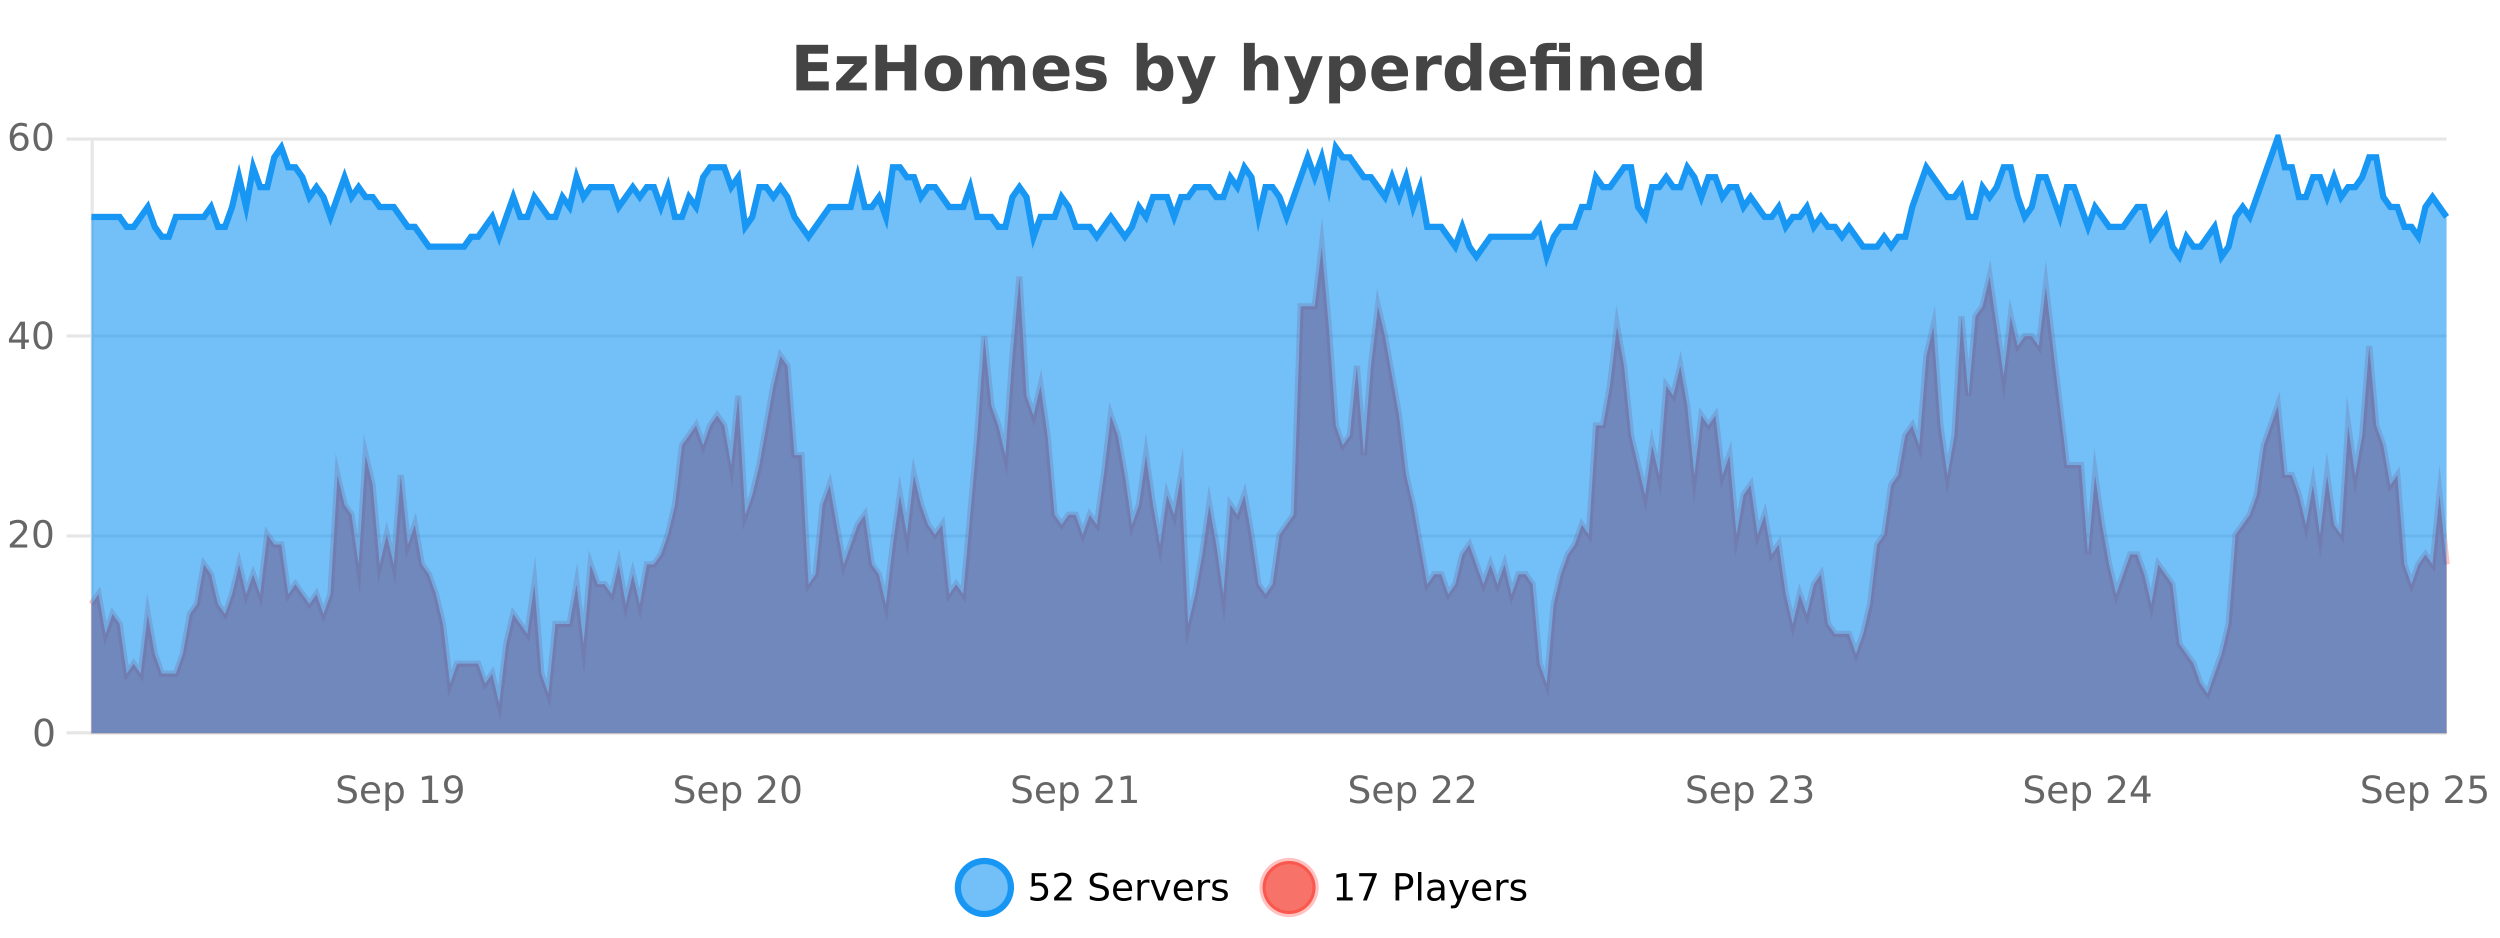
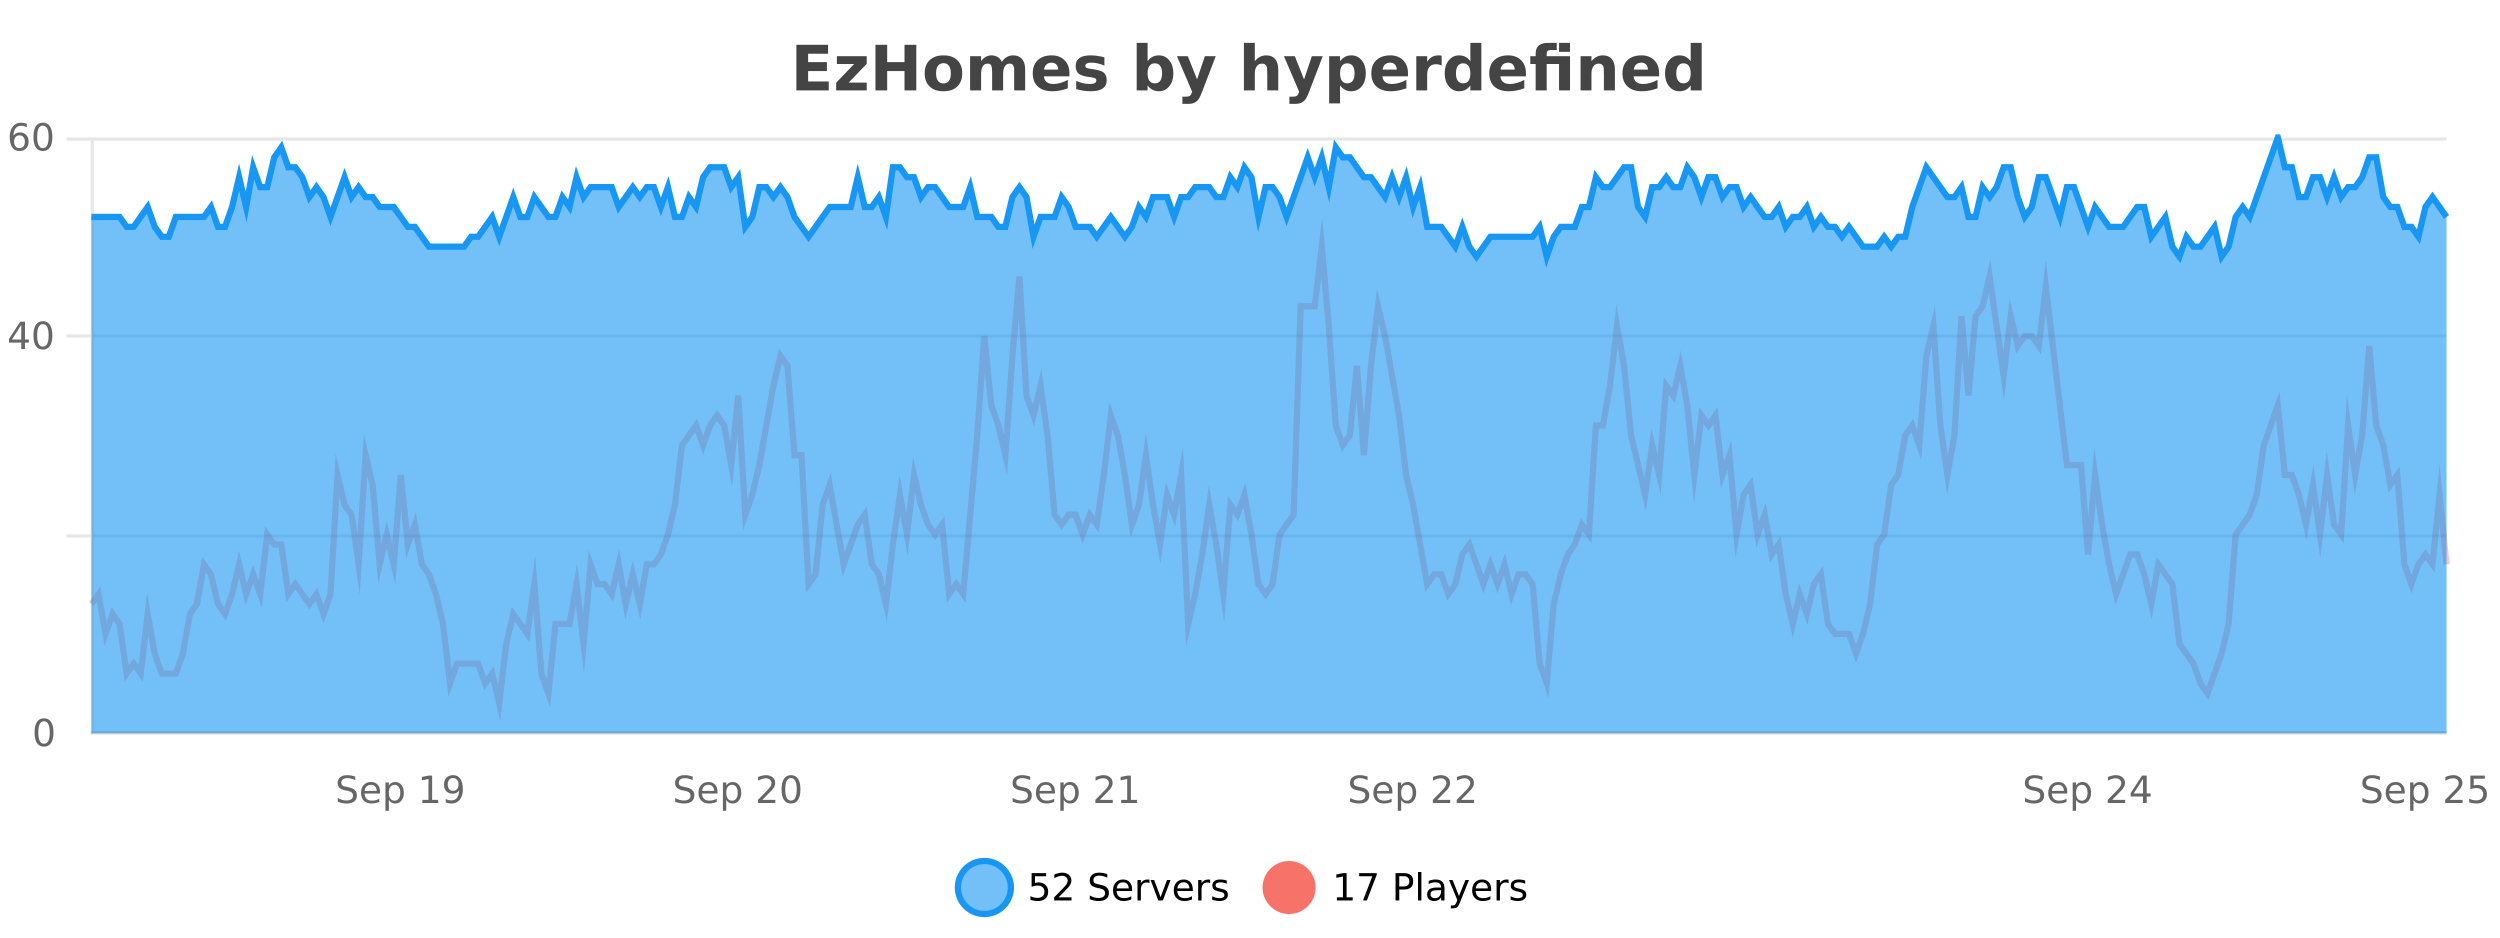
<svg xmlns="http://www.w3.org/2000/svg" width="800pt" height="300pt" viewBox="0 0 800 300" version="1.1">
  <defs>
    <clipPath id="clip1">
      <path d="M 278 263 L 352 263 L 352 300 L 278 300 Z M 278 263 " />
    </clipPath>
    <clipPath id="clip2">
      <path d="M 375 263 L 450 263 L 450 300 L 375 300 Z M 375 263 " />
    </clipPath>
    <clipPath id="clip3">
-       <path d="M 29.27 78 L 782.898 78 L 782.898 234.602 L 29.27 234.602 Z M 29.27 78 " />
-     </clipPath>
+       </clipPath>
    <clipPath id="clip4">
      <path d="M 28.27 50 L 783.898 50 L 783.898 235.602 L 28.27 235.602 Z M 28.27 50 " />
    </clipPath>
    <clipPath id="clip5">
      <path d="M 29.27 44 L 782.898 44 L 782.898 234.602 L 29.27 234.602 Z M 29.27 44 " />
    </clipPath>
    <clipPath id="clip6">
      <path d="M 28.27 43 L 783.898 43 L 783.898 111 L 28.27 111 Z M 28.27 43 " />
    </clipPath>
  </defs>
  <g id="surface22996">
    <rect x="0" y="0" width="800" height="300" style="fill:rgb(100%,100%,100%);fill-opacity:1;stroke:none;" />
    <path style="fill:none;stroke-width:1;stroke-linecap:butt;stroke-linejoin:miter;stroke:rgb(0%,0%,0%);stroke-opacity:0.098;stroke-miterlimit:10;" d="M 30 234.5 L 782.898 234.5 " />
-     <path style="fill:none;stroke-width:1;stroke-linecap:butt;stroke-linejoin:miter;stroke:rgb(0%,0%,0%);stroke-opacity:0.098;stroke-miterlimit:10;" d="M 21.27 234.5 L 29 234.5 " />
    <path style="fill:none;stroke-width:1;stroke-linecap:butt;stroke-linejoin:miter;stroke:rgb(0%,0%,0%);stroke-opacity:0.098;stroke-miterlimit:10;" d="M 30 171.5 L 782.898 171.5 " />
    <path style="fill:none;stroke-width:1;stroke-linecap:butt;stroke-linejoin:miter;stroke:rgb(0%,0%,0%);stroke-opacity:0.098;stroke-miterlimit:10;" d="M 21.27 171.5 L 29 171.5 " />
    <path style="fill:none;stroke-width:1;stroke-linecap:butt;stroke-linejoin:miter;stroke:rgb(0%,0%,0%);stroke-opacity:0.098;stroke-miterlimit:10;" d="M 30 107.5 L 782.898 107.5 " />
    <path style="fill:none;stroke-width:1;stroke-linecap:butt;stroke-linejoin:miter;stroke:rgb(0%,0%,0%);stroke-opacity:0.098;stroke-miterlimit:10;" d="M 21.27 107.5 L 29 107.5 " />
    <path style="fill:none;stroke-width:1;stroke-linecap:butt;stroke-linejoin:miter;stroke:rgb(0%,0%,0%);stroke-opacity:0.098;stroke-miterlimit:10;" d="M 30 44.5 L 782.898 44.5 " />
    <path style="fill:none;stroke-width:1;stroke-linecap:butt;stroke-linejoin:miter;stroke:rgb(0%,0%,0%);stroke-opacity:0.098;stroke-miterlimit:10;" d="M 21.27 44.5 L 29 44.5 " />
    <path style=" stroke:none;fill-rule:nonzero;fill:rgb(9.02%,58.824%,95.294%);fill-opacity:0.6;" d="M 323.488 284 C 323.488 288.688 319.688 292.484 315.004 292.484 C 310.316 292.484 306.52 288.688 306.52 284 C 306.52 279.312 310.316 275.516 315.004 275.516 C 319.688 275.516 323.488 279.312 323.488 284 Z M 323.488 284 " />
    <g clip-path="url(#clip1)" clip-rule="nonzero">
      <path style="fill:none;stroke-width:2;stroke-linecap:butt;stroke-linejoin:miter;stroke:rgb(9.02%,58.824%,95.294%);stroke-opacity:1;stroke-miterlimit:10;" d="M 323.488 284 C 323.488 288.688 319.688 292.484 315.004 292.484 C 310.316 292.484 306.52 288.688 306.52 284 C 306.52 279.312 310.316 275.516 315.004 275.516 C 319.688 275.516 323.488 279.312 323.488 284 Z M 323.488 284 " />
    </g>
    <path style=" stroke:none;fill-rule:nonzero;fill:rgb(0%,0%,0%);fill-opacity:1;" d="M 330.117 279.406 L 334.758 279.406 L 334.758 280.406 L 331.195 280.406 L 331.195 282.547 C 331.371 282.484 331.543 282.445 331.711 282.422 C 331.887 282.391 332.059 282.375 332.227 282.375 C 333.203 282.375 333.98 282.648 334.555 283.188 C 335.125 283.719 335.414 284.438 335.414 285.344 C 335.414 286.293 335.117 287.027 334.523 287.547 C 333.938 288.07 333.117 288.328 332.055 288.328 C 331.68 288.328 331.297 288.297 330.914 288.234 C 330.539 288.172 330.148 288.078 329.742 287.953 L 329.742 286.766 C 330.094 286.953 330.461 287.094 330.836 287.188 C 331.211 287.281 331.605 287.328 332.023 287.328 C 332.699 287.328 333.234 287.152 333.633 286.797 C 334.027 286.445 334.227 285.961 334.227 285.344 C 334.227 284.742 334.027 284.262 333.633 283.906 C 333.234 283.555 332.699 283.375 332.023 283.375 C 331.711 283.375 331.391 283.414 331.07 283.484 C 330.758 283.547 330.438 283.652 330.117 283.797 Z M 338.75 287.156 L 342.891 287.156 L 342.891 288.156 L 337.328 288.156 L 337.328 287.156 C 337.773 286.699 338.383 286.078 339.156 285.297 C 339.938 284.508 340.426 283.996 340.625 283.766 C 341.008 283.352 341.273 282.996 341.422 282.703 C 341.578 282.402 341.656 282.109 341.656 281.828 C 341.656 281.359 341.488 280.98 341.156 280.688 C 340.832 280.398 340.41 280.25 339.891 280.25 C 339.516 280.25 339.117 280.312 338.703 280.438 C 338.297 280.562 337.859 280.762 337.391 281.031 L 337.391 279.828 C 337.867 279.641 338.312 279.5 338.719 279.406 C 339.133 279.305 339.516 279.25 339.859 279.25 C 340.766 279.25 341.488 279.48 342.031 279.938 C 342.57 280.387 342.844 280.992 342.844 281.75 C 342.844 282.105 342.773 282.445 342.641 282.766 C 342.504 283.09 342.258 283.469 341.906 283.906 C 341.801 284.023 341.488 284.352 340.969 284.891 C 340.445 285.434 339.707 286.188 338.75 287.156 Z M 354.324 279.688 L 354.324 280.844 C 353.875 280.637 353.449 280.48 353.043 280.375 C 352.645 280.262 352.266 280.203 351.902 280.203 C 351.254 280.203 350.754 280.328 350.402 280.578 C 350.059 280.828 349.887 281.188 349.887 281.656 C 349.887 282.043 350 282.336 350.23 282.531 C 350.457 282.73 350.902 282.887 351.559 283 L 352.262 283.156 C 353.145 283.324 353.797 283.621 354.215 284.047 C 354.641 284.465 354.855 285.027 354.855 285.734 C 354.855 286.59 354.566 287.234 353.996 287.672 C 353.434 288.109 352.598 288.328 351.496 288.328 C 351.09 288.328 350.652 288.281 350.184 288.188 C 349.715 288.094 349.23 287.953 348.73 287.766 L 348.73 286.547 C 349.207 286.82 349.676 287.023 350.137 287.156 C 350.605 287.293 351.059 287.359 351.496 287.359 C 352.172 287.359 352.691 287.23 353.059 286.969 C 353.434 286.699 353.621 286.32 353.621 285.828 C 353.621 285.402 353.484 285.07 353.215 284.828 C 352.953 284.578 352.52 284.398 351.918 284.281 L 351.199 284.141 C 350.312 283.965 349.672 283.688 349.277 283.312 C 348.891 282.938 348.699 282.418 348.699 281.75 C 348.699 280.969 348.969 280.359 349.512 279.922 C 350.051 279.477 350.801 279.25 351.762 279.25 C 352.176 279.25 352.594 279.289 353.012 279.359 C 353.438 279.434 353.875 279.543 354.324 279.688 Z M 362.27 284.609 L 362.27 285.125 L 357.301 285.125 C 357.352 285.875 357.574 286.445 357.973 286.828 C 358.379 287.215 358.934 287.406 359.645 287.406 C 360.059 287.406 360.461 287.359 360.848 287.266 C 361.242 287.164 361.633 287.008 362.02 286.797 L 362.02 287.828 C 361.621 287.984 361.223 288.105 360.816 288.188 C 360.41 288.281 359.996 288.328 359.582 288.328 C 358.539 288.328 357.711 288.027 357.098 287.422 C 356.48 286.809 356.176 285.98 356.176 284.938 C 356.176 283.867 356.465 283.016 357.051 282.391 C 357.633 281.758 358.414 281.438 359.395 281.438 C 360.277 281.438 360.977 281.727 361.488 282.297 C 362.008 282.859 362.27 283.633 362.27 284.609 Z M 361.191 284.281 C 361.18 283.699 361.012 283.23 360.691 282.875 C 360.367 282.523 359.941 282.344 359.41 282.344 C 358.805 282.344 358.32 282.516 357.957 282.859 C 357.602 283.203 357.398 283.684 357.348 284.297 Z M 367.84 282.594 C 367.715 282.531 367.578 282.484 367.434 282.453 C 367.297 282.414 367.141 282.391 366.965 282.391 C 366.359 282.391 365.891 282.59 365.559 282.984 C 365.234 283.383 365.074 283.953 365.074 284.703 L 365.074 288.156 L 363.996 288.156 L 363.996 281.594 L 365.074 281.594 L 365.074 282.609 C 365.301 282.215 365.598 281.922 365.965 281.734 C 366.328 281.539 366.77 281.438 367.293 281.438 C 367.363 281.438 367.441 281.445 367.527 281.453 C 367.621 281.465 367.719 281.48 367.824 281.5 Z M 368.195 281.594 L 369.336 281.594 L 371.383 287.094 L 373.445 281.594 L 374.586 281.594 L 372.117 288.156 L 370.648 288.156 Z M 381.688 284.609 L 381.688 285.125 L 376.719 285.125 C 376.77 285.875 376.992 286.445 377.391 286.828 C 377.797 287.215 378.352 287.406 379.062 287.406 C 379.477 287.406 379.879 287.359 380.266 287.266 C 380.66 287.164 381.051 287.008 381.438 286.797 L 381.438 287.828 C 381.039 287.984 380.641 288.105 380.234 288.188 C 379.828 288.281 379.414 288.328 379 288.328 C 377.957 288.328 377.129 288.027 376.516 287.422 C 375.898 286.809 375.594 285.98 375.594 284.938 C 375.594 283.867 375.883 283.016 376.469 282.391 C 377.051 281.758 377.832 281.438 378.812 281.438 C 379.695 281.438 380.395 281.727 380.906 282.297 C 381.426 282.859 381.688 283.633 381.688 284.609 Z M 380.609 284.281 C 380.598 283.699 380.43 283.23 380.109 282.875 C 379.785 282.523 379.359 282.344 378.828 282.344 C 378.223 282.344 377.738 282.516 377.375 282.859 C 377.02 283.203 376.816 283.684 376.766 284.297 Z M 387.258 282.594 C 387.133 282.531 386.996 282.484 386.852 282.453 C 386.715 282.414 386.559 282.391 386.383 282.391 C 385.777 282.391 385.309 282.59 384.977 282.984 C 384.652 283.383 384.492 283.953 384.492 284.703 L 384.492 288.156 L 383.414 288.156 L 383.414 281.594 L 384.492 281.594 L 384.492 282.609 C 384.719 282.215 385.016 281.922 385.383 281.734 C 385.746 281.539 386.188 281.438 386.711 281.438 C 386.781 281.438 386.859 281.445 386.945 281.453 C 387.039 281.465 387.137 281.48 387.242 281.5 Z M 392.566 281.781 L 392.566 282.812 C 392.262 282.656 391.945 282.543 391.613 282.469 C 391.289 282.387 390.949 282.344 390.598 282.344 C 390.066 282.344 389.664 282.43 389.395 282.594 C 389.121 282.75 388.988 282.996 388.988 283.328 C 388.988 283.578 389.082 283.777 389.27 283.922 C 389.465 284.059 389.855 284.188 390.441 284.312 L 390.801 284.406 C 391.57 284.562 392.117 284.793 392.441 285.094 C 392.762 285.398 392.926 285.812 392.926 286.344 C 392.926 286.961 392.68 287.445 392.191 287.797 C 391.711 288.152 391.051 288.328 390.207 288.328 C 389.852 288.328 389.48 288.289 389.098 288.219 C 388.723 288.156 388.324 288.059 387.91 287.922 L 387.91 286.797 C 388.305 287.008 388.695 287.164 389.082 287.266 C 389.465 287.371 389.852 287.422 390.238 287.422 C 390.738 287.422 391.121 287.34 391.395 287.172 C 391.676 286.996 391.816 286.746 391.816 286.422 C 391.816 286.133 391.715 285.906 391.52 285.75 C 391.32 285.594 390.887 285.445 390.223 285.297 L 389.848 285.219 C 389.18 285.074 388.695 284.855 388.395 284.562 C 388.102 284.273 387.957 283.875 387.957 283.375 C 387.957 282.75 388.176 282.273 388.613 281.938 C 389.051 281.605 389.668 281.438 390.473 281.438 C 390.867 281.438 391.242 281.469 391.598 281.531 C 391.949 281.586 392.273 281.668 392.566 281.781 Z M 325.004 277.016 " />
    <path style=" stroke:none;fill-rule:nonzero;fill:rgb(96.863%,44.706%,40.784%);fill-opacity:1;" d="M 420.988 284 C 420.988 288.688 417.191 292.484 412.504 292.484 C 407.82 292.484 404.02 288.688 404.02 284 C 404.02 279.312 407.82 275.516 412.504 275.516 C 417.191 275.516 420.988 279.312 420.988 284 Z M 420.988 284 " />
    <g clip-path="url(#clip2)" clip-rule="nonzero">
-       <path style="fill:none;stroke-width:2;stroke-linecap:butt;stroke-linejoin:miter;stroke:rgb(100%,4.706%,0%);stroke-opacity:0.247;stroke-miterlimit:10;" d="M 420.988 284 C 420.988 288.688 417.191 292.484 412.504 292.484 C 407.82 292.484 404.02 288.688 404.02 284 C 404.02 279.312 407.82 275.516 412.504 275.516 C 417.191 275.516 420.988 279.312 420.988 284 Z M 420.988 284 " />
-     </g>
+       </g>
    <path style=" stroke:none;fill-rule:nonzero;fill:rgb(0%,0%,0%);fill-opacity:1;" d="M 427.805 287.156 L 429.742 287.156 L 429.742 280.484 L 427.633 280.906 L 427.633 279.828 L 429.727 279.406 L 430.914 279.406 L 430.914 287.156 L 432.852 287.156 L 432.852 288.156 L 427.805 288.156 Z M 434.938 279.406 L 440.562 279.406 L 440.562 279.906 L 437.391 288.156 L 436.156 288.156 L 439.141 280.406 L 434.938 280.406 Z M 447.762 280.375 L 447.762 283.672 L 449.246 283.672 C 449.797 283.672 450.223 283.531 450.527 283.25 C 450.828 282.961 450.98 282.547 450.98 282.016 C 450.98 281.496 450.828 281.094 450.527 280.812 C 450.223 280.523 449.797 280.375 449.246 280.375 Z M 446.574 279.406 L 449.246 279.406 C 450.234 279.406 450.98 279.633 451.48 280.078 C 451.98 280.516 452.23 281.164 452.23 282.016 C 452.23 282.883 451.98 283.539 451.48 283.984 C 450.98 284.422 450.234 284.641 449.246 284.641 L 447.762 284.641 L 447.762 288.156 L 446.574 288.156 Z M 453.766 279.031 L 454.844 279.031 L 454.844 288.156 L 453.766 288.156 Z M 460.082 284.859 C 459.215 284.859 458.613 284.961 458.27 285.156 C 457.934 285.355 457.77 285.695 457.77 286.172 C 457.77 286.559 457.895 286.867 458.145 287.094 C 458.402 287.312 458.746 287.422 459.176 287.422 C 459.777 287.422 460.258 287.215 460.613 286.797 C 460.977 286.371 461.16 285.805 461.16 285.094 L 461.16 284.859 Z M 462.238 284.406 L 462.238 288.156 L 461.16 288.156 L 461.16 287.156 C 460.91 287.555 460.602 287.852 460.238 288.047 C 459.871 288.234 459.426 288.328 458.895 288.328 C 458.215 288.328 457.68 288.141 457.285 287.766 C 456.887 287.383 456.691 286.875 456.691 286.25 C 456.691 285.512 456.934 284.953 457.426 284.578 C 457.926 284.203 458.664 284.016 459.645 284.016 L 461.16 284.016 L 461.16 283.906 C 461.16 283.406 460.992 283.023 460.66 282.75 C 460.336 282.48 459.883 282.344 459.301 282.344 C 458.926 282.344 458.555 282.391 458.191 282.484 C 457.836 282.578 457.496 282.715 457.176 282.891 L 457.176 281.891 C 457.57 281.734 457.949 281.621 458.316 281.547 C 458.691 281.477 459.055 281.438 459.41 281.438 C 460.355 281.438 461.066 281.684 461.535 282.172 C 462.004 282.664 462.238 283.406 462.238 284.406 Z M 467.188 288.766 C 466.883 289.547 466.586 290.055 466.297 290.297 C 466.004 290.535 465.617 290.656 465.141 290.656 L 464.281 290.656 L 464.281 289.75 L 464.906 289.75 C 465.207 289.75 465.438 289.676 465.594 289.531 C 465.758 289.395 465.941 289.066 466.141 288.547 L 466.344 288.047 L 463.688 281.594 L 464.828 281.594 L 466.875 286.719 L 468.938 281.594 L 470.078 281.594 Z M 477.18 284.609 L 477.18 285.125 L 472.211 285.125 C 472.262 285.875 472.484 286.445 472.883 286.828 C 473.289 287.215 473.844 287.406 474.555 287.406 C 474.969 287.406 475.371 287.359 475.758 287.266 C 476.152 287.164 476.543 287.008 476.93 286.797 L 476.93 287.828 C 476.531 287.984 476.133 288.105 475.727 288.188 C 475.32 288.281 474.906 288.328 474.492 288.328 C 473.449 288.328 472.621 288.027 472.008 287.422 C 471.391 286.809 471.086 285.98 471.086 284.938 C 471.086 283.867 471.375 283.016 471.961 282.391 C 472.543 281.758 473.324 281.438 474.305 281.438 C 475.188 281.438 475.887 281.727 476.398 282.297 C 476.918 282.859 477.18 283.633 477.18 284.609 Z M 476.102 284.281 C 476.09 283.699 475.922 283.23 475.602 282.875 C 475.277 282.523 474.852 282.344 474.32 282.344 C 473.715 282.344 473.23 282.516 472.867 282.859 C 472.512 283.203 472.309 283.684 472.258 284.297 Z M 482.75 282.594 C 482.625 282.531 482.488 282.484 482.344 282.453 C 482.207 282.414 482.051 282.391 481.875 282.391 C 481.27 282.391 480.801 282.59 480.469 282.984 C 480.145 283.383 479.984 283.953 479.984 284.703 L 479.984 288.156 L 478.906 288.156 L 478.906 281.594 L 479.984 281.594 L 479.984 282.609 C 480.211 282.215 480.508 281.922 480.875 281.734 C 481.238 281.539 481.68 281.438 482.203 281.438 C 482.273 281.438 482.352 281.445 482.438 281.453 C 482.531 281.465 482.629 281.48 482.734 281.5 Z M 488.055 281.781 L 488.055 282.812 C 487.75 282.656 487.434 282.543 487.102 282.469 C 486.777 282.387 486.438 282.344 486.086 282.344 C 485.555 282.344 485.152 282.43 484.883 282.594 C 484.609 282.75 484.477 282.996 484.477 283.328 C 484.477 283.578 484.57 283.777 484.758 283.922 C 484.953 284.059 485.344 284.188 485.93 284.312 L 486.289 284.406 C 487.059 284.562 487.605 284.793 487.93 285.094 C 488.25 285.398 488.414 285.812 488.414 286.344 C 488.414 286.961 488.168 287.445 487.68 287.797 C 487.199 288.152 486.539 288.328 485.695 288.328 C 485.34 288.328 484.969 288.289 484.586 288.219 C 484.211 288.156 483.812 288.059 483.398 287.922 L 483.398 286.797 C 483.793 287.008 484.184 287.164 484.57 287.266 C 484.953 287.371 485.34 287.422 485.727 287.422 C 486.227 287.422 486.609 287.34 486.883 287.172 C 487.164 286.996 487.305 286.746 487.305 286.422 C 487.305 286.133 487.203 285.906 487.008 285.75 C 486.809 285.594 486.375 285.445 485.711 285.297 L 485.336 285.219 C 484.668 285.074 484.184 284.855 483.883 284.562 C 483.59 284.273 483.445 283.875 483.445 283.375 C 483.445 282.75 483.664 282.273 484.102 281.938 C 484.539 281.605 485.156 281.438 485.961 281.438 C 486.355 281.438 486.73 281.469 487.086 281.531 C 487.438 281.586 487.762 281.668 488.055 281.781 Z M 422.504 277.016 " />
    <path style=" stroke:none;fill-rule:nonzero;fill:rgb(26.667%,26.667%,26.667%);fill-opacity:1;" d="M 254.844 14.344 L 264.984 14.344 L 264.984 17.188 L 258.594 17.188 L 258.594 19.891 L 264.609 19.891 L 264.609 22.734 L 258.594 22.734 L 258.594 26.078 L 265.203 26.078 L 265.203 28.922 L 254.844 28.922 Z M 267.805 17.984 L 277.352 17.984 L 277.352 20.422 L 271.586 26.422 L 277.352 26.422 L 277.352 28.922 L 267.57 28.922 L 267.57 26.484 L 273.32 20.484 L 267.805 20.484 Z M 280.148 14.344 L 283.898 14.344 L 283.898 19.891 L 289.445 19.891 L 289.445 14.344 L 293.211 14.344 L 293.211 28.922 L 289.445 28.922 L 289.445 22.734 L 283.898 22.734 L 283.898 28.922 L 280.148 28.922 Z M 301.93 20.219 C 301.148 20.219 300.555 20.5 300.148 21.062 C 299.742 21.617 299.539 22.418 299.539 23.469 C 299.539 24.512 299.742 25.312 300.148 25.875 C 300.555 26.43 301.148 26.703 301.93 26.703 C 302.688 26.703 303.266 26.43 303.664 25.875 C 304.07 25.312 304.273 24.512 304.273 23.469 C 304.273 22.418 304.07 21.617 303.664 21.062 C 303.266 20.5 302.688 20.219 301.93 20.219 Z M 301.93 17.719 C 303.805 17.719 305.266 18.23 306.32 19.25 C 307.383 20.262 307.914 21.668 307.914 23.469 C 307.914 25.262 307.383 26.668 306.32 27.688 C 305.266 28.699 303.805 29.203 301.93 29.203 C 300.031 29.203 298.555 28.699 297.492 27.688 C 296.43 26.668 295.898 25.262 295.898 23.469 C 295.898 21.668 296.43 20.262 297.492 19.25 C 298.555 18.23 300.031 17.719 301.93 17.719 Z M 320.594 19.797 C 321.039 19.121 321.566 18.605 322.172 18.25 C 322.785 17.898 323.457 17.719 324.188 17.719 C 325.438 17.719 326.391 18.109 327.047 18.891 C 327.711 19.664 328.047 20.789 328.047 22.266 L 328.047 28.922 L 324.531 28.922 L 324.531 23.219 C 324.531 23.137 324.531 23.047 324.531 22.953 C 324.539 22.859 324.547 22.73 324.547 22.562 C 324.547 21.793 324.43 21.234 324.203 20.891 C 323.973 20.539 323.602 20.359 323.094 20.359 C 322.438 20.359 321.926 20.637 321.562 21.188 C 321.195 21.73 321.008 22.516 321 23.547 L 321 28.922 L 317.484 28.922 L 317.484 23.219 C 317.484 22.012 317.379 21.234 317.172 20.891 C 316.961 20.539 316.594 20.359 316.062 20.359 C 315.383 20.359 314.863 20.637 314.5 21.188 C 314.133 21.73 313.953 22.516 313.953 23.547 L 313.953 28.922 L 310.438 28.922 L 310.438 17.984 L 313.953 17.984 L 313.953 19.578 C 314.391 18.965 314.883 18.5 315.438 18.188 C 315.988 17.875 316.602 17.719 317.281 17.719 C 318.031 17.719 318.695 17.902 319.281 18.266 C 319.863 18.633 320.301 19.141 320.594 19.797 Z M 342.215 23.422 L 342.215 24.422 L 334.043 24.422 C 334.125 25.246 334.422 25.859 334.934 26.266 C 335.441 26.672 336.152 26.875 337.059 26.875 C 337.797 26.875 338.551 26.766 339.324 26.547 C 340.094 26.328 340.887 26 341.699 25.562 L 341.699 28.25 C 340.875 28.562 340.047 28.797 339.215 28.953 C 338.391 29.117 337.566 29.203 336.746 29.203 C 334.766 29.203 333.223 28.703 332.121 27.703 C 331.027 26.695 330.48 25.281 330.48 23.469 C 330.48 21.68 331.016 20.273 332.09 19.25 C 333.172 18.23 334.656 17.719 336.543 17.719 C 338.262 17.719 339.637 18.242 340.668 19.281 C 341.699 20.312 342.215 21.695 342.215 23.422 Z M 338.621 22.266 C 338.621 21.602 338.426 21.062 338.043 20.656 C 337.656 20.25 337.152 20.047 336.527 20.047 C 335.848 20.047 335.297 20.242 334.871 20.625 C 334.453 21 334.191 21.547 334.09 22.266 Z M 353.406 18.328 L 353.406 20.984 C 352.664 20.672 351.945 20.438 351.25 20.281 C 350.551 20.125 349.891 20.047 349.266 20.047 C 348.609 20.047 348.117 20.133 347.797 20.297 C 347.473 20.465 347.312 20.719 347.312 21.062 C 347.312 21.344 347.43 21.559 347.672 21.703 C 347.922 21.852 348.359 21.961 348.984 22.031 L 349.609 22.125 C 351.398 22.355 352.602 22.73 353.219 23.25 C 353.832 23.773 354.141 24.59 354.141 25.703 C 354.141 26.871 353.707 27.746 352.844 28.328 C 351.988 28.914 350.711 29.203 349.016 29.203 C 348.285 29.203 347.535 29.145 346.766 29.031 C 345.992 28.918 345.203 28.746 344.391 28.516 L 344.391 25.859 C 345.086 26.203 345.801 26.461 346.531 26.625 C 347.258 26.793 348.004 26.875 348.766 26.875 C 349.453 26.875 349.969 26.781 350.312 26.594 C 350.656 26.406 350.828 26.125 350.828 25.75 C 350.828 25.438 350.707 25.211 350.469 25.062 C 350.227 24.906 349.754 24.789 349.047 24.703 L 348.438 24.625 C 346.875 24.43 345.781 24.07 345.156 23.547 C 344.531 23.016 344.219 22.215 344.219 21.141 C 344.219 19.984 344.613 19.125 345.406 18.562 C 346.207 18 347.426 17.719 349.062 17.719 C 349.707 17.719 350.383 17.773 351.094 17.875 C 351.801 17.969 352.57 18.121 353.406 18.328 Z M 369.555 26.672 C 370.305 26.672 370.875 26.402 371.273 25.859 C 371.668 25.309 371.867 24.512 371.867 23.469 C 371.867 22.43 371.668 21.637 371.273 21.094 C 370.875 20.543 370.305 20.266 369.555 20.266 C 368.805 20.266 368.227 20.543 367.82 21.094 C 367.422 21.637 367.227 22.43 367.227 23.469 C 367.227 24.5 367.422 25.293 367.82 25.844 C 368.227 26.398 368.805 26.672 369.555 26.672 Z M 367.227 19.578 C 367.715 18.945 368.25 18.477 368.836 18.172 C 369.418 17.871 370.09 17.719 370.852 17.719 C 372.203 17.719 373.312 18.258 374.18 19.328 C 375.043 20.402 375.477 21.781 375.477 23.469 C 375.477 25.148 375.043 26.523 374.18 27.594 C 373.312 28.668 372.203 29.203 370.852 29.203 C 370.09 29.203 369.418 29.051 368.836 28.75 C 368.25 28.449 367.715 27.98 367.227 27.344 L 367.227 28.922 L 363.742 28.922 L 363.742 13.719 L 367.227 13.719 Z M 376.617 17.984 L 380.102 17.984 L 383.055 25.406 L 385.555 17.984 L 389.039 17.984 L 384.445 29.953 C 383.984 31.172 383.445 32.02 382.82 32.5 C 382.203 32.988 381.398 33.234 380.398 33.234 L 378.367 33.234 L 378.367 30.938 L 379.461 30.938 C 380.055 30.938 380.484 30.844 380.758 30.656 C 381.027 30.469 381.234 30.129 381.383 29.641 L 381.492 29.344 Z M 409.039 22.266 L 409.039 28.922 L 405.523 28.922 L 405.523 23.844 C 405.523 22.887 405.5 22.23 405.461 21.875 C 405.418 21.512 405.344 21.246 405.242 21.078 C 405.105 20.852 404.918 20.672 404.68 20.547 C 404.449 20.422 404.184 20.359 403.883 20.359 C 403.152 20.359 402.578 20.641 402.164 21.203 C 401.746 21.766 401.539 22.547 401.539 23.547 L 401.539 28.922 L 398.055 28.922 L 398.055 13.719 L 401.539 13.719 L 401.539 19.578 C 402.07 18.945 402.633 18.477 403.227 18.172 C 403.82 17.871 404.469 17.719 405.18 17.719 C 406.449 17.719 407.406 18.109 408.055 18.891 C 408.711 19.664 409.039 20.789 409.039 22.266 Z M 410.859 17.984 L 414.344 17.984 L 417.297 25.406 L 419.797 17.984 L 423.281 17.984 L 418.688 29.953 C 418.227 31.172 417.688 32.02 417.062 32.5 C 416.445 32.988 415.641 33.234 414.641 33.234 L 412.609 33.234 L 412.609 30.938 L 413.703 30.938 C 414.297 30.938 414.727 30.844 415 30.656 C 415.27 30.469 415.477 30.129 415.625 29.641 L 415.734 29.344 Z M 428.816 27.344 L 428.816 33.078 L 425.332 33.078 L 425.332 17.984 L 428.816 17.984 L 428.816 19.578 C 429.305 18.945 429.84 18.477 430.426 18.172 C 431.008 17.871 431.68 17.719 432.441 17.719 C 433.793 17.719 434.902 18.258 435.77 19.328 C 436.633 20.402 437.066 21.781 437.066 23.469 C 437.066 25.148 436.633 26.523 435.77 27.594 C 434.902 28.668 433.793 29.203 432.441 29.203 C 431.68 29.203 431.008 29.051 430.426 28.75 C 429.84 28.449 429.305 27.98 428.816 27.344 Z M 431.145 20.266 C 430.395 20.266 429.816 20.543 429.41 21.094 C 429.012 21.637 428.816 22.43 428.816 23.469 C 428.816 24.5 429.012 25.293 429.41 25.844 C 429.816 26.398 430.395 26.672 431.145 26.672 C 431.895 26.672 432.465 26.402 432.863 25.859 C 433.258 25.309 433.457 24.512 433.457 23.469 C 433.457 22.43 433.258 21.637 432.863 21.094 C 432.465 20.543 431.895 20.266 431.145 20.266 Z M 450.555 23.422 L 450.555 24.422 L 442.383 24.422 C 442.465 25.246 442.762 25.859 443.273 26.266 C 443.781 26.672 444.492 26.875 445.398 26.875 C 446.137 26.875 446.891 26.766 447.664 26.547 C 448.434 26.328 449.227 26 450.039 25.562 L 450.039 28.25 C 449.215 28.562 448.387 28.797 447.555 28.953 C 446.73 29.117 445.906 29.203 445.086 29.203 C 443.105 29.203 441.562 28.703 440.461 27.703 C 439.367 26.695 438.82 25.281 438.82 23.469 C 438.82 21.68 439.355 20.273 440.43 19.25 C 441.512 18.23 442.996 17.719 444.883 17.719 C 446.602 17.719 447.977 18.242 449.008 19.281 C 450.039 20.312 450.555 21.695 450.555 23.422 Z M 446.961 22.266 C 446.961 21.602 446.766 21.062 446.383 20.656 C 445.996 20.25 445.492 20.047 444.867 20.047 C 444.188 20.047 443.637 20.242 443.211 20.625 C 442.793 21 442.531 21.547 442.43 22.266 Z M 461.336 20.969 C 461.023 20.824 460.715 20.719 460.414 20.656 C 460.109 20.586 459.809 20.547 459.508 20.547 C 458.602 20.547 457.902 20.836 457.414 21.406 C 456.934 21.98 456.695 22.805 456.695 23.875 L 456.695 28.922 L 453.211 28.922 L 453.211 17.984 L 456.695 17.984 L 456.695 19.781 C 457.141 19.062 457.656 18.543 458.242 18.219 C 458.824 17.887 459.523 17.719 460.336 17.719 C 460.461 17.719 460.59 17.727 460.727 17.734 C 460.859 17.746 461.059 17.766 461.32 17.797 Z M 470.516 19.578 L 470.516 13.719 L 474.031 13.719 L 474.031 28.922 L 470.516 28.922 L 470.516 27.344 C 470.035 27.992 469.504 28.465 468.922 28.766 C 468.336 29.055 467.664 29.203 466.906 29.203 C 465.562 29.203 464.457 28.668 463.594 27.594 C 462.727 26.523 462.297 25.148 462.297 23.469 C 462.297 21.781 462.727 20.402 463.594 19.328 C 464.457 18.258 465.562 17.719 466.906 17.719 C 467.664 17.719 468.336 17.871 468.922 18.172 C 469.504 18.477 470.035 18.945 470.516 19.578 Z M 468.203 26.672 C 468.953 26.672 469.523 26.402 469.922 25.859 C 470.316 25.309 470.516 24.512 470.516 23.469 C 470.516 22.43 470.316 21.637 469.922 21.094 C 469.523 20.543 468.953 20.266 468.203 20.266 C 467.461 20.266 466.895 20.543 466.5 21.094 C 466.102 21.637 465.906 22.43 465.906 23.469 C 465.906 24.512 466.102 25.309 466.5 25.859 C 466.895 26.402 467.461 26.672 468.203 26.672 Z M 488.297 23.422 L 488.297 24.422 L 480.125 24.422 C 480.207 25.246 480.504 25.859 481.016 26.266 C 481.523 26.672 482.234 26.875 483.141 26.875 C 483.879 26.875 484.633 26.766 485.406 26.547 C 486.176 26.328 486.969 26 487.781 25.562 L 487.781 28.25 C 486.957 28.562 486.129 28.797 485.297 28.953 C 484.473 29.117 483.648 29.203 482.828 29.203 C 480.848 29.203 479.305 28.703 478.203 27.703 C 477.109 26.695 476.562 25.281 476.562 23.469 C 476.562 21.68 477.098 20.273 478.172 19.25 C 479.254 18.23 480.738 17.719 482.625 17.719 C 484.344 17.719 485.719 18.242 486.75 19.281 C 487.781 20.312 488.297 21.695 488.297 23.422 Z M 484.703 22.266 C 484.703 21.602 484.508 21.062 484.125 20.656 C 483.738 20.25 483.234 20.047 482.609 20.047 C 481.93 20.047 481.379 20.242 480.953 20.625 C 480.535 21 480.273 21.547 480.172 22.266 Z M 498.895 13.719 L 502.41 13.719 L 502.41 16.578 L 498.895 16.578 Z M 498.16 13.719 L 498.16 16.016 L 496.238 16.016 C 495.746 16.016 495.41 16.109 495.223 16.297 C 495.035 16.477 494.941 16.781 494.941 17.219 L 494.941 17.984 L 502.41 17.984 L 502.41 28.922 L 498.895 28.922 L 498.895 20.484 L 494.941 20.484 L 494.941 28.922 L 491.41 28.922 L 491.41 20.484 L 489.691 20.484 L 489.691 17.984 L 491.41 17.984 L 491.41 17.219 C 491.41 16.031 491.738 15.152 492.395 14.578 C 493.059 14.008 494.09 13.719 495.488 13.719 Z M 516.766 22.266 L 516.766 28.922 L 513.25 28.922 L 513.25 23.828 C 513.25 22.883 513.227 22.23 513.188 21.875 C 513.145 21.512 513.07 21.246 512.969 21.078 C 512.832 20.852 512.645 20.672 512.406 20.547 C 512.176 20.422 511.91 20.359 511.609 20.359 C 510.879 20.359 510.305 20.641 509.891 21.203 C 509.473 21.766 509.266 22.547 509.266 23.547 L 509.266 28.922 L 505.781 28.922 L 505.781 17.984 L 509.266 17.984 L 509.266 19.578 C 509.797 18.945 510.359 18.477 510.953 18.172 C 511.547 17.871 512.195 17.719 512.906 17.719 C 514.176 17.719 515.133 18.109 515.781 18.891 C 516.438 19.664 516.766 20.789 516.766 22.266 Z M 530.926 23.422 L 530.926 24.422 L 522.754 24.422 C 522.836 25.246 523.133 25.859 523.645 26.266 C 524.152 26.672 524.863 26.875 525.77 26.875 C 526.508 26.875 527.262 26.766 528.035 26.547 C 528.805 26.328 529.598 26 530.41 25.562 L 530.41 28.25 C 529.586 28.562 528.758 28.797 527.926 28.953 C 527.102 29.117 526.277 29.203 525.457 29.203 C 523.477 29.203 521.934 28.703 520.832 27.703 C 519.738 26.695 519.191 25.281 519.191 23.469 C 519.191 21.68 519.727 20.273 520.801 19.25 C 521.883 18.23 523.367 17.719 525.254 17.719 C 526.973 17.719 528.348 18.242 529.379 19.281 C 530.41 20.312 530.926 21.695 530.926 23.422 Z M 527.332 22.266 C 527.332 21.602 527.137 21.062 526.754 20.656 C 526.367 20.25 525.863 20.047 525.238 20.047 C 524.559 20.047 524.008 20.242 523.582 20.625 C 523.164 21 522.902 21.547 522.801 22.266 Z M 541.023 19.578 L 541.023 13.719 L 544.539 13.719 L 544.539 28.922 L 541.023 28.922 L 541.023 27.344 C 540.543 27.992 540.012 28.465 539.43 28.766 C 538.844 29.055 538.172 29.203 537.414 29.203 C 536.07 29.203 534.965 28.668 534.102 27.594 C 533.234 26.523 532.805 25.148 532.805 23.469 C 532.805 21.781 533.234 20.402 534.102 19.328 C 534.965 18.258 536.07 17.719 537.414 17.719 C 538.172 17.719 538.844 17.871 539.43 18.172 C 540.012 18.477 540.543 18.945 541.023 19.578 Z M 538.711 26.672 C 539.461 26.672 540.031 26.402 540.43 25.859 C 540.824 25.309 541.023 24.512 541.023 23.469 C 541.023 22.43 540.824 21.637 540.43 21.094 C 540.031 20.543 539.461 20.266 538.711 20.266 C 537.969 20.266 537.402 20.543 537.008 21.094 C 536.609 21.637 536.414 22.43 536.414 23.469 C 536.414 24.512 536.609 25.309 537.008 25.859 C 537.402 26.402 537.969 26.672 538.711 26.672 Z M 253 10.359 " />
    <path style="fill:none;stroke-width:1;stroke-linecap:butt;stroke-linejoin:miter;stroke:rgb(0%,0%,0%);stroke-opacity:0.098;stroke-miterlimit:10;" d="M 29 234.5 L 783 234.5 " />
    <path style=" stroke:none;fill-rule:nonzero;fill:rgb(40%,40%,40%);fill-opacity:1;" d="M 113.676 248.484 L 113.676 249.641 C 113.227 249.434 112.801 249.277 112.395 249.172 C 111.996 249.059 111.617 249 111.254 249 C 110.605 249 110.105 249.125 109.754 249.375 C 109.41 249.625 109.238 249.984 109.238 250.453 C 109.238 250.84 109.352 251.133 109.582 251.328 C 109.809 251.527 110.254 251.684 110.91 251.797 L 111.613 251.953 C 112.496 252.121 113.148 252.418 113.566 252.844 C 113.992 253.262 114.207 253.824 114.207 254.531 C 114.207 255.387 113.918 256.031 113.348 256.469 C 112.785 256.906 111.949 257.125 110.848 257.125 C 110.441 257.125 110.004 257.078 109.535 256.984 C 109.066 256.891 108.582 256.75 108.082 256.562 L 108.082 255.344 C 108.559 255.617 109.027 255.82 109.488 255.953 C 109.957 256.09 110.41 256.156 110.848 256.156 C 111.523 256.156 112.043 256.027 112.41 255.766 C 112.785 255.496 112.973 255.117 112.973 254.625 C 112.973 254.199 112.836 253.867 112.566 253.625 C 112.305 253.375 111.871 253.195 111.27 253.078 L 110.551 252.938 C 109.664 252.762 109.023 252.484 108.629 252.109 C 108.242 251.734 108.051 251.215 108.051 250.547 C 108.051 249.766 108.32 249.156 108.863 248.719 C 109.402 248.273 110.152 248.047 111.113 248.047 C 111.527 248.047 111.945 248.086 112.363 248.156 C 112.789 248.23 113.227 248.34 113.676 248.484 Z M 121.621 253.406 L 121.621 253.922 L 116.652 253.922 C 116.703 254.672 116.926 255.242 117.324 255.625 C 117.73 256.012 118.285 256.203 118.996 256.203 C 119.41 256.203 119.812 256.156 120.199 256.062 C 120.594 255.961 120.984 255.805 121.371 255.594 L 121.371 256.625 C 120.973 256.781 120.574 256.902 120.168 256.984 C 119.762 257.078 119.348 257.125 118.934 257.125 C 117.891 257.125 117.062 256.824 116.449 256.219 C 115.832 255.605 115.527 254.777 115.527 253.734 C 115.527 252.664 115.816 251.812 116.402 251.188 C 116.984 250.555 117.766 250.234 118.746 250.234 C 119.629 250.234 120.328 250.523 120.84 251.094 C 121.359 251.656 121.621 252.43 121.621 253.406 Z M 120.543 253.078 C 120.531 252.496 120.363 252.027 120.043 251.672 C 119.719 251.32 119.293 251.141 118.762 251.141 C 118.156 251.141 117.672 251.312 117.309 251.656 C 116.953 252 116.75 252.48 116.699 253.094 Z M 124.426 255.969 L 124.426 259.453 L 123.348 259.453 L 123.348 250.391 L 124.426 250.391 L 124.426 251.391 C 124.652 250.996 124.941 250.703 125.285 250.516 C 125.629 250.328 126.039 250.234 126.52 250.234 C 127.32 250.234 127.973 250.555 128.473 251.188 C 128.973 251.812 129.223 252.641 129.223 253.672 C 129.223 254.703 128.973 255.539 128.473 256.172 C 127.973 256.809 127.32 257.125 126.52 257.125 C 126.039 257.125 125.629 257.031 125.285 256.844 C 124.941 256.648 124.652 256.355 124.426 255.969 Z M 128.098 253.672 C 128.098 252.883 127.93 252.262 127.598 251.812 C 127.273 251.367 126.832 251.141 126.27 251.141 C 125.695 251.141 125.242 251.367 124.91 251.812 C 124.586 252.262 124.426 252.883 124.426 253.672 C 124.426 254.465 124.586 255.09 124.91 255.547 C 125.242 255.996 125.695 256.219 126.27 256.219 C 126.832 256.219 127.273 255.996 127.598 255.547 C 127.93 255.09 128.098 254.465 128.098 253.672 Z M 135.172 255.953 L 137.109 255.953 L 137.109 249.281 L 135 249.703 L 135 248.625 L 137.094 248.203 L 138.281 248.203 L 138.281 255.953 L 140.219 255.953 L 140.219 256.953 L 135.172 256.953 Z M 142.633 256.766 L 142.633 255.688 C 142.934 255.836 143.234 255.945 143.539 256.016 C 143.84 256.09 144.141 256.125 144.445 256.125 C 145.227 256.125 145.82 255.867 146.227 255.344 C 146.641 254.812 146.875 254.012 146.93 252.938 C 146.711 253.281 146.422 253.543 146.07 253.719 C 145.727 253.898 145.34 253.984 144.914 253.984 C 144.039 253.984 143.344 253.727 142.836 253.203 C 142.324 252.672 142.07 251.945 142.07 251.016 C 142.07 250.121 142.336 249.402 142.867 248.859 C 143.398 248.32 144.105 248.047 144.992 248.047 C 146 248.047 146.773 248.438 147.305 249.219 C 147.844 249.992 148.117 251.117 148.117 252.594 C 148.117 253.969 147.789 255.07 147.133 255.891 C 146.477 256.715 145.594 257.125 144.492 257.125 C 144.188 257.125 143.887 257.094 143.586 257.031 C 143.281 256.977 142.965 256.891 142.633 256.766 Z M 144.992 253.062 C 145.523 253.062 145.945 252.883 146.258 252.516 C 146.57 252.152 146.727 251.652 146.727 251.016 C 146.727 250.391 146.57 249.898 146.258 249.531 C 145.945 249.168 145.523 248.984 144.992 248.984 C 144.461 248.984 144.039 249.168 143.727 249.531 C 143.422 249.898 143.273 250.391 143.273 251.016 C 143.273 251.652 143.422 252.152 143.727 252.516 C 144.039 252.883 144.461 253.062 144.992 253.062 Z M 107.254 245.816 " />
    <path style=" stroke:none;fill-rule:nonzero;fill:rgb(40%,40%,40%);fill-opacity:1;" d="M 221.656 248.484 L 221.656 249.641 C 221.207 249.434 220.781 249.277 220.375 249.172 C 219.977 249.059 219.598 249 219.234 249 C 218.586 249 218.086 249.125 217.734 249.375 C 217.391 249.625 217.219 249.984 217.219 250.453 C 217.219 250.84 217.332 251.133 217.562 251.328 C 217.789 251.527 218.234 251.684 218.891 251.797 L 219.594 251.953 C 220.477 252.121 221.129 252.418 221.547 252.844 C 221.973 253.262 222.188 253.824 222.188 254.531 C 222.188 255.387 221.898 256.031 221.328 256.469 C 220.766 256.906 219.93 257.125 218.828 257.125 C 218.422 257.125 217.984 257.078 217.516 256.984 C 217.047 256.891 216.562 256.75 216.062 256.562 L 216.062 255.344 C 216.539 255.617 217.008 255.82 217.469 255.953 C 217.938 256.09 218.391 256.156 218.828 256.156 C 219.504 256.156 220.023 256.027 220.391 255.766 C 220.766 255.496 220.953 255.117 220.953 254.625 C 220.953 254.199 220.816 253.867 220.547 253.625 C 220.285 253.375 219.852 253.195 219.25 253.078 L 218.531 252.938 C 217.645 252.762 217.004 252.484 216.609 252.109 C 216.223 251.734 216.031 251.215 216.031 250.547 C 216.031 249.766 216.301 249.156 216.844 248.719 C 217.383 248.273 218.133 248.047 219.094 248.047 C 219.508 248.047 219.926 248.086 220.344 248.156 C 220.77 248.23 221.207 248.34 221.656 248.484 Z M 229.602 253.406 L 229.602 253.922 L 224.633 253.922 C 224.684 254.672 224.906 255.242 225.305 255.625 C 225.711 256.012 226.266 256.203 226.977 256.203 C 227.391 256.203 227.793 256.156 228.18 256.062 C 228.574 255.961 228.965 255.805 229.352 255.594 L 229.352 256.625 C 228.953 256.781 228.555 256.902 228.148 256.984 C 227.742 257.078 227.328 257.125 226.914 257.125 C 225.871 257.125 225.043 256.824 224.43 256.219 C 223.812 255.605 223.508 254.777 223.508 253.734 C 223.508 252.664 223.797 251.812 224.383 251.188 C 224.965 250.555 225.746 250.234 226.727 250.234 C 227.609 250.234 228.309 250.523 228.82 251.094 C 229.34 251.656 229.602 252.43 229.602 253.406 Z M 228.523 253.078 C 228.512 252.496 228.344 252.027 228.023 251.672 C 227.699 251.32 227.273 251.141 226.742 251.141 C 226.137 251.141 225.652 251.312 225.289 251.656 C 224.934 252 224.73 252.48 224.68 253.094 Z M 232.406 255.969 L 232.406 259.453 L 231.328 259.453 L 231.328 250.391 L 232.406 250.391 L 232.406 251.391 C 232.633 250.996 232.922 250.703 233.266 250.516 C 233.609 250.328 234.02 250.234 234.5 250.234 C 235.301 250.234 235.953 250.555 236.453 251.188 C 236.953 251.812 237.203 252.641 237.203 253.672 C 237.203 254.703 236.953 255.539 236.453 256.172 C 235.953 256.809 235.301 257.125 234.5 257.125 C 234.02 257.125 233.609 257.031 233.266 256.844 C 232.922 256.648 232.633 256.355 232.406 255.969 Z M 236.078 253.672 C 236.078 252.883 235.91 252.262 235.578 251.812 C 235.254 251.367 234.812 251.141 234.25 251.141 C 233.676 251.141 233.223 251.367 232.891 251.812 C 232.566 252.262 232.406 252.883 232.406 253.672 C 232.406 254.465 232.566 255.09 232.891 255.547 C 233.223 255.996 233.676 256.219 234.25 256.219 C 234.812 256.219 235.254 255.996 235.578 255.547 C 235.91 255.09 236.078 254.465 236.078 253.672 Z M 243.961 255.953 L 248.102 255.953 L 248.102 256.953 L 242.539 256.953 L 242.539 255.953 C 242.984 255.496 243.594 254.875 244.367 254.094 C 245.148 253.305 245.637 252.793 245.836 252.562 C 246.219 252.148 246.484 251.793 246.633 251.5 C 246.789 251.199 246.867 250.906 246.867 250.625 C 246.867 250.156 246.699 249.777 246.367 249.484 C 246.043 249.195 245.621 249.047 245.102 249.047 C 244.727 249.047 244.328 249.109 243.914 249.234 C 243.508 249.359 243.07 249.559 242.602 249.828 L 242.602 248.625 C 243.078 248.438 243.523 248.297 243.93 248.203 C 244.344 248.102 244.727 248.047 245.07 248.047 C 245.977 248.047 246.699 248.277 247.242 248.734 C 247.781 249.184 248.055 249.789 248.055 250.547 C 248.055 250.902 247.984 251.242 247.852 251.562 C 247.715 251.887 247.469 252.266 247.117 252.703 C 247.012 252.82 246.699 253.148 246.18 253.688 C 245.656 254.23 244.918 254.984 243.961 255.953 Z M 253.113 248.984 C 252.508 248.984 252.051 249.289 251.738 249.891 C 251.434 250.484 251.285 251.387 251.285 252.594 C 251.285 253.793 251.434 254.695 251.738 255.297 C 252.051 255.891 252.508 256.188 253.113 256.188 C 253.727 256.188 254.184 255.891 254.488 255.297 C 254.801 254.695 254.957 253.793 254.957 252.594 C 254.957 251.387 254.801 250.484 254.488 249.891 C 254.184 249.289 253.727 248.984 253.113 248.984 Z M 253.113 248.047 C 254.09 248.047 254.84 248.438 255.363 249.219 C 255.883 249.992 256.145 251.117 256.145 252.594 C 256.145 254.062 255.883 255.188 255.363 255.969 C 254.84 256.742 254.09 257.125 253.113 257.125 C 252.133 257.125 251.383 256.742 250.863 255.969 C 250.352 255.188 250.098 254.062 250.098 252.594 C 250.098 251.117 250.352 249.992 250.863 249.219 C 251.383 248.438 252.133 248.047 253.113 248.047 Z M 215.234 245.816 " />
    <path style=" stroke:none;fill-rule:nonzero;fill:rgb(40%,40%,40%);fill-opacity:1;" d="M 329.641 248.484 L 329.641 249.641 C 329.191 249.434 328.766 249.277 328.359 249.172 C 327.961 249.059 327.582 249 327.219 249 C 326.57 249 326.07 249.125 325.719 249.375 C 325.375 249.625 325.203 249.984 325.203 250.453 C 325.203 250.84 325.316 251.133 325.547 251.328 C 325.773 251.527 326.219 251.684 326.875 251.797 L 327.578 251.953 C 328.461 252.121 329.113 252.418 329.531 252.844 C 329.957 253.262 330.172 253.824 330.172 254.531 C 330.172 255.387 329.883 256.031 329.312 256.469 C 328.75 256.906 327.914 257.125 326.812 257.125 C 326.406 257.125 325.969 257.078 325.5 256.984 C 325.031 256.891 324.547 256.75 324.047 256.562 L 324.047 255.344 C 324.523 255.617 324.992 255.82 325.453 255.953 C 325.922 256.09 326.375 256.156 326.812 256.156 C 327.488 256.156 328.008 256.027 328.375 255.766 C 328.75 255.496 328.938 255.117 328.938 254.625 C 328.938 254.199 328.801 253.867 328.531 253.625 C 328.27 253.375 327.836 253.195 327.234 253.078 L 326.516 252.938 C 325.629 252.762 324.988 252.484 324.594 252.109 C 324.207 251.734 324.016 251.215 324.016 250.547 C 324.016 249.766 324.285 249.156 324.828 248.719 C 325.367 248.273 326.117 248.047 327.078 248.047 C 327.492 248.047 327.91 248.086 328.328 248.156 C 328.754 248.23 329.191 248.34 329.641 248.484 Z M 337.586 253.406 L 337.586 253.922 L 332.617 253.922 C 332.668 254.672 332.891 255.242 333.289 255.625 C 333.695 256.012 334.25 256.203 334.961 256.203 C 335.375 256.203 335.777 256.156 336.164 256.062 C 336.559 255.961 336.949 255.805 337.336 255.594 L 337.336 256.625 C 336.938 256.781 336.539 256.902 336.133 256.984 C 335.727 257.078 335.312 257.125 334.898 257.125 C 333.855 257.125 333.027 256.824 332.414 256.219 C 331.797 255.605 331.492 254.777 331.492 253.734 C 331.492 252.664 331.781 251.812 332.367 251.188 C 332.949 250.555 333.73 250.234 334.711 250.234 C 335.594 250.234 336.293 250.523 336.805 251.094 C 337.324 251.656 337.586 252.43 337.586 253.406 Z M 336.508 253.078 C 336.496 252.496 336.328 252.027 336.008 251.672 C 335.684 251.32 335.258 251.141 334.727 251.141 C 334.121 251.141 333.637 251.312 333.273 251.656 C 332.918 252 332.715 252.48 332.664 253.094 Z M 340.391 255.969 L 340.391 259.453 L 339.312 259.453 L 339.312 250.391 L 340.391 250.391 L 340.391 251.391 C 340.617 250.996 340.906 250.703 341.25 250.516 C 341.594 250.328 342.004 250.234 342.484 250.234 C 343.285 250.234 343.938 250.555 344.438 251.188 C 344.938 251.812 345.188 252.641 345.188 253.672 C 345.188 254.703 344.938 255.539 344.438 256.172 C 343.938 256.809 343.285 257.125 342.484 257.125 C 342.004 257.125 341.594 257.031 341.25 256.844 C 340.906 256.648 340.617 256.355 340.391 255.969 Z M 344.062 253.672 C 344.062 252.883 343.895 252.262 343.562 251.812 C 343.238 251.367 342.797 251.141 342.234 251.141 C 341.66 251.141 341.207 251.367 340.875 251.812 C 340.551 252.262 340.391 252.883 340.391 253.672 C 340.391 254.465 340.551 255.09 340.875 255.547 C 341.207 255.996 341.66 256.219 342.234 256.219 C 342.797 256.219 343.238 255.996 343.562 255.547 C 343.895 255.09 344.062 254.465 344.062 253.672 Z M 351.945 255.953 L 356.086 255.953 L 356.086 256.953 L 350.523 256.953 L 350.523 255.953 C 350.969 255.496 351.578 254.875 352.352 254.094 C 353.133 253.305 353.621 252.793 353.82 252.562 C 354.203 252.148 354.469 251.793 354.617 251.5 C 354.773 251.199 354.852 250.906 354.852 250.625 C 354.852 250.156 354.684 249.777 354.352 249.484 C 354.027 249.195 353.605 249.047 353.086 249.047 C 352.711 249.047 352.312 249.109 351.898 249.234 C 351.492 249.359 351.055 249.559 350.586 249.828 L 350.586 248.625 C 351.062 248.438 351.508 248.297 351.914 248.203 C 352.328 248.102 352.711 248.047 353.055 248.047 C 353.961 248.047 354.684 248.277 355.227 248.734 C 355.766 249.184 356.039 249.789 356.039 250.547 C 356.039 250.902 355.969 251.242 355.836 251.562 C 355.699 251.887 355.453 252.266 355.102 252.703 C 354.996 252.82 354.684 253.148 354.164 253.688 C 353.641 254.23 352.902 254.984 351.945 255.953 Z M 358.77 255.953 L 360.707 255.953 L 360.707 249.281 L 358.598 249.703 L 358.598 248.625 L 360.691 248.203 L 361.879 248.203 L 361.879 255.953 L 363.816 255.953 L 363.816 256.953 L 358.77 256.953 Z M 323.219 245.816 " />
    <path style=" stroke:none;fill-rule:nonzero;fill:rgb(40%,40%,40%);fill-opacity:1;" d="M 437.625 248.484 L 437.625 249.641 C 437.176 249.434 436.75 249.277 436.344 249.172 C 435.945 249.059 435.566 249 435.203 249 C 434.555 249 434.055 249.125 433.703 249.375 C 433.359 249.625 433.188 249.984 433.188 250.453 C 433.188 250.84 433.301 251.133 433.531 251.328 C 433.758 251.527 434.203 251.684 434.859 251.797 L 435.562 251.953 C 436.445 252.121 437.098 252.418 437.516 252.844 C 437.941 253.262 438.156 253.824 438.156 254.531 C 438.156 255.387 437.867 256.031 437.297 256.469 C 436.734 256.906 435.898 257.125 434.797 257.125 C 434.391 257.125 433.953 257.078 433.484 256.984 C 433.016 256.891 432.531 256.75 432.031 256.562 L 432.031 255.344 C 432.508 255.617 432.977 255.82 433.438 255.953 C 433.906 256.09 434.359 256.156 434.797 256.156 C 435.473 256.156 435.992 256.027 436.359 255.766 C 436.734 255.496 436.922 255.117 436.922 254.625 C 436.922 254.199 436.785 253.867 436.516 253.625 C 436.254 253.375 435.82 253.195 435.219 253.078 L 434.5 252.938 C 433.613 252.762 432.973 252.484 432.578 252.109 C 432.191 251.734 432 251.215 432 250.547 C 432 249.766 432.27 249.156 432.812 248.719 C 433.352 248.273 434.102 248.047 435.062 248.047 C 435.477 248.047 435.895 248.086 436.312 248.156 C 436.738 248.23 437.176 248.34 437.625 248.484 Z M 445.57 253.406 L 445.57 253.922 L 440.602 253.922 C 440.652 254.672 440.875 255.242 441.273 255.625 C 441.68 256.012 442.234 256.203 442.945 256.203 C 443.359 256.203 443.762 256.156 444.148 256.062 C 444.543 255.961 444.934 255.805 445.32 255.594 L 445.32 256.625 C 444.922 256.781 444.523 256.902 444.117 256.984 C 443.711 257.078 443.297 257.125 442.883 257.125 C 441.84 257.125 441.012 256.824 440.398 256.219 C 439.781 255.605 439.477 254.777 439.477 253.734 C 439.477 252.664 439.766 251.812 440.352 251.188 C 440.934 250.555 441.715 250.234 442.695 250.234 C 443.578 250.234 444.277 250.523 444.789 251.094 C 445.309 251.656 445.57 252.43 445.57 253.406 Z M 444.492 253.078 C 444.48 252.496 444.312 252.027 443.992 251.672 C 443.668 251.32 443.242 251.141 442.711 251.141 C 442.105 251.141 441.621 251.312 441.258 251.656 C 440.902 252 440.699 252.48 440.648 253.094 Z M 448.375 255.969 L 448.375 259.453 L 447.297 259.453 L 447.297 250.391 L 448.375 250.391 L 448.375 251.391 C 448.602 250.996 448.891 250.703 449.234 250.516 C 449.578 250.328 449.988 250.234 450.469 250.234 C 451.27 250.234 451.922 250.555 452.422 251.188 C 452.922 251.812 453.172 252.641 453.172 253.672 C 453.172 254.703 452.922 255.539 452.422 256.172 C 451.922 256.809 451.27 257.125 450.469 257.125 C 449.988 257.125 449.578 257.031 449.234 256.844 C 448.891 256.648 448.602 256.355 448.375 255.969 Z M 452.047 253.672 C 452.047 252.883 451.879 252.262 451.547 251.812 C 451.223 251.367 450.781 251.141 450.219 251.141 C 449.645 251.141 449.191 251.367 448.859 251.812 C 448.535 252.262 448.375 252.883 448.375 253.672 C 448.375 254.465 448.535 255.09 448.859 255.547 C 449.191 255.996 449.645 256.219 450.219 256.219 C 450.781 256.219 451.223 255.996 451.547 255.547 C 451.879 255.09 452.047 254.465 452.047 253.672 Z M 459.93 255.953 L 464.07 255.953 L 464.07 256.953 L 458.508 256.953 L 458.508 255.953 C 458.953 255.496 459.562 254.875 460.336 254.094 C 461.117 253.305 461.605 252.793 461.805 252.562 C 462.188 252.148 462.453 251.793 462.602 251.5 C 462.758 251.199 462.836 250.906 462.836 250.625 C 462.836 250.156 462.668 249.777 462.336 249.484 C 462.012 249.195 461.59 249.047 461.07 249.047 C 460.695 249.047 460.297 249.109 459.883 249.234 C 459.477 249.359 459.039 249.559 458.57 249.828 L 458.57 248.625 C 459.047 248.438 459.492 248.297 459.898 248.203 C 460.312 248.102 460.695 248.047 461.039 248.047 C 461.945 248.047 462.668 248.277 463.211 248.734 C 463.75 249.184 464.023 249.789 464.023 250.547 C 464.023 250.902 463.953 251.242 463.82 251.562 C 463.684 251.887 463.438 252.266 463.086 252.703 C 462.98 252.82 462.668 253.148 462.148 253.688 C 461.625 254.23 460.887 254.984 459.93 255.953 Z M 467.566 255.953 L 471.707 255.953 L 471.707 256.953 L 466.145 256.953 L 466.145 255.953 C 466.59 255.496 467.199 254.875 467.973 254.094 C 468.754 253.305 469.242 252.793 469.441 252.562 C 469.824 252.148 470.09 251.793 470.238 251.5 C 470.395 251.199 470.473 250.906 470.473 250.625 C 470.473 250.156 470.305 249.777 469.973 249.484 C 469.648 249.195 469.227 249.047 468.707 249.047 C 468.332 249.047 467.934 249.109 467.52 249.234 C 467.113 249.359 466.676 249.559 466.207 249.828 L 466.207 248.625 C 466.684 248.438 467.129 248.297 467.535 248.203 C 467.949 248.102 468.332 248.047 468.676 248.047 C 469.582 248.047 470.305 248.277 470.848 248.734 C 471.387 249.184 471.66 249.789 471.66 250.547 C 471.66 250.902 471.59 251.242 471.457 251.562 C 471.32 251.887 471.074 252.266 470.723 252.703 C 470.617 252.82 470.305 253.148 469.785 253.688 C 469.262 254.23 468.523 254.984 467.566 255.953 Z M 431.203 245.816 " />
-     <path style=" stroke:none;fill-rule:nonzero;fill:rgb(40%,40%,40%);fill-opacity:1;" d="M 545.605 248.484 L 545.605 249.641 C 545.156 249.434 544.73 249.277 544.324 249.172 C 543.926 249.059 543.547 249 543.184 249 C 542.535 249 542.035 249.125 541.684 249.375 C 541.34 249.625 541.168 249.984 541.168 250.453 C 541.168 250.84 541.281 251.133 541.512 251.328 C 541.738 251.527 542.184 251.684 542.84 251.797 L 543.543 251.953 C 544.426 252.121 545.078 252.418 545.496 252.844 C 545.922 253.262 546.137 253.824 546.137 254.531 C 546.137 255.387 545.848 256.031 545.277 256.469 C 544.715 256.906 543.879 257.125 542.777 257.125 C 542.371 257.125 541.934 257.078 541.465 256.984 C 540.996 256.891 540.512 256.75 540.012 256.562 L 540.012 255.344 C 540.488 255.617 540.957 255.82 541.418 255.953 C 541.887 256.09 542.34 256.156 542.777 256.156 C 543.453 256.156 543.973 256.027 544.34 255.766 C 544.715 255.496 544.902 255.117 544.902 254.625 C 544.902 254.199 544.766 253.867 544.496 253.625 C 544.234 253.375 543.801 253.195 543.199 253.078 L 542.48 252.938 C 541.594 252.762 540.953 252.484 540.559 252.109 C 540.172 251.734 539.98 251.215 539.98 250.547 C 539.98 249.766 540.25 249.156 540.793 248.719 C 541.332 248.273 542.082 248.047 543.043 248.047 C 543.457 248.047 543.875 248.086 544.293 248.156 C 544.719 248.23 545.156 248.34 545.605 248.484 Z M 553.551 253.406 L 553.551 253.922 L 548.582 253.922 C 548.633 254.672 548.855 255.242 549.254 255.625 C 549.66 256.012 550.215 256.203 550.926 256.203 C 551.34 256.203 551.742 256.156 552.129 256.062 C 552.523 255.961 552.914 255.805 553.301 255.594 L 553.301 256.625 C 552.902 256.781 552.504 256.902 552.098 256.984 C 551.691 257.078 551.277 257.125 550.863 257.125 C 549.82 257.125 548.992 256.824 548.379 256.219 C 547.762 255.605 547.457 254.777 547.457 253.734 C 547.457 252.664 547.746 251.812 548.332 251.188 C 548.914 250.555 549.695 250.234 550.676 250.234 C 551.559 250.234 552.258 250.523 552.77 251.094 C 553.289 251.656 553.551 252.43 553.551 253.406 Z M 552.473 253.078 C 552.461 252.496 552.293 252.027 551.973 251.672 C 551.648 251.32 551.223 251.141 550.691 251.141 C 550.086 251.141 549.602 251.312 549.238 251.656 C 548.883 252 548.68 252.48 548.629 253.094 Z M 556.355 255.969 L 556.355 259.453 L 555.277 259.453 L 555.277 250.391 L 556.355 250.391 L 556.355 251.391 C 556.582 250.996 556.871 250.703 557.215 250.516 C 557.559 250.328 557.969 250.234 558.449 250.234 C 559.25 250.234 559.902 250.555 560.402 251.188 C 560.902 251.812 561.152 252.641 561.152 253.672 C 561.152 254.703 560.902 255.539 560.402 256.172 C 559.902 256.809 559.25 257.125 558.449 257.125 C 557.969 257.125 557.559 257.031 557.215 256.844 C 556.871 256.648 556.582 256.355 556.355 255.969 Z M 560.027 253.672 C 560.027 252.883 559.859 252.262 559.527 251.812 C 559.203 251.367 558.762 251.141 558.199 251.141 C 557.625 251.141 557.172 251.367 556.84 251.812 C 556.516 252.262 556.355 252.883 556.355 253.672 C 556.355 254.465 556.516 255.09 556.84 255.547 C 557.172 255.996 557.625 256.219 558.199 256.219 C 558.762 256.219 559.203 255.996 559.527 255.547 C 559.859 255.09 560.027 254.465 560.027 253.672 Z M 567.914 255.953 L 572.055 255.953 L 572.055 256.953 L 566.492 256.953 L 566.492 255.953 C 566.938 255.496 567.547 254.875 568.32 254.094 C 569.102 253.305 569.59 252.793 569.789 252.562 C 570.172 252.148 570.438 251.793 570.586 251.5 C 570.742 251.199 570.82 250.906 570.82 250.625 C 570.82 250.156 570.652 249.777 570.32 249.484 C 569.996 249.195 569.574 249.047 569.055 249.047 C 568.68 249.047 568.281 249.109 567.867 249.234 C 567.461 249.359 567.023 249.559 566.555 249.828 L 566.555 248.625 C 567.031 248.438 567.477 248.297 567.883 248.203 C 568.297 248.102 568.68 248.047 569.023 248.047 C 569.93 248.047 570.652 248.277 571.195 248.734 C 571.734 249.184 572.008 249.789 572.008 250.547 C 572.008 250.902 571.938 251.242 571.805 251.562 C 571.668 251.887 571.422 252.266 571.07 252.703 C 570.965 252.82 570.652 253.148 570.133 253.688 C 569.609 254.23 568.871 254.984 567.914 255.953 Z M 578.125 252.234 C 578.688 252.359 579.125 252.617 579.438 253 C 579.758 253.375 579.922 253.844 579.922 254.406 C 579.922 255.273 579.625 255.945 579.031 256.422 C 578.438 256.891 577.594 257.125 576.5 257.125 C 576.133 257.125 575.754 257.086 575.359 257.016 C 574.973 256.945 574.578 256.836 574.172 256.688 L 574.172 255.547 C 574.492 255.734 574.848 255.883 575.234 255.984 C 575.629 256.078 576.039 256.125 576.469 256.125 C 577.207 256.125 577.77 255.98 578.156 255.688 C 578.551 255.398 578.75 254.969 578.75 254.406 C 578.75 253.898 578.566 253.496 578.203 253.203 C 577.836 252.914 577.336 252.766 576.703 252.766 L 575.672 252.766 L 575.672 251.797 L 576.75 251.797 C 577.32 251.797 577.766 251.684 578.078 251.453 C 578.391 251.215 578.547 250.875 578.547 250.438 C 578.547 249.992 578.383 249.648 578.062 249.406 C 577.75 249.168 577.297 249.047 576.703 249.047 C 576.367 249.047 576.016 249.086 575.641 249.156 C 575.273 249.219 574.867 249.324 574.422 249.469 L 574.422 248.422 C 574.879 248.297 575.301 248.203 575.688 248.141 C 576.082 248.078 576.453 248.047 576.797 248.047 C 577.703 248.047 578.414 248.25 578.938 248.656 C 579.457 249.062 579.719 249.617 579.719 250.312 C 579.719 250.805 579.578 251.215 579.297 251.547 C 579.023 251.883 578.633 252.109 578.125 252.234 Z M 539.184 245.816 " />
    <path style=" stroke:none;fill-rule:nonzero;fill:rgb(40%,40%,40%);fill-opacity:1;" d="M 653.59 248.484 L 653.59 249.641 C 653.141 249.434 652.715 249.277 652.309 249.172 C 651.91 249.059 651.531 249 651.168 249 C 650.52 249 650.02 249.125 649.668 249.375 C 649.324 249.625 649.152 249.984 649.152 250.453 C 649.152 250.84 649.266 251.133 649.496 251.328 C 649.723 251.527 650.168 251.684 650.824 251.797 L 651.527 251.953 C 652.41 252.121 653.062 252.418 653.48 252.844 C 653.906 253.262 654.121 253.824 654.121 254.531 C 654.121 255.387 653.832 256.031 653.262 256.469 C 652.699 256.906 651.863 257.125 650.762 257.125 C 650.355 257.125 649.918 257.078 649.449 256.984 C 648.98 256.891 648.496 256.75 647.996 256.562 L 647.996 255.344 C 648.473 255.617 648.941 255.82 649.402 255.953 C 649.871 256.09 650.324 256.156 650.762 256.156 C 651.438 256.156 651.957 256.027 652.324 255.766 C 652.699 255.496 652.887 255.117 652.887 254.625 C 652.887 254.199 652.75 253.867 652.48 253.625 C 652.219 253.375 651.785 253.195 651.184 253.078 L 650.465 252.938 C 649.578 252.762 648.938 252.484 648.543 252.109 C 648.156 251.734 647.965 251.215 647.965 250.547 C 647.965 249.766 648.234 249.156 648.777 248.719 C 649.316 248.273 650.066 248.047 651.027 248.047 C 651.441 248.047 651.859 248.086 652.277 248.156 C 652.703 248.23 653.141 248.34 653.59 248.484 Z M 661.535 253.406 L 661.535 253.922 L 656.566 253.922 C 656.617 254.672 656.84 255.242 657.238 255.625 C 657.645 256.012 658.199 256.203 658.91 256.203 C 659.324 256.203 659.727 256.156 660.113 256.062 C 660.508 255.961 660.898 255.805 661.285 255.594 L 661.285 256.625 C 660.887 256.781 660.488 256.902 660.082 256.984 C 659.676 257.078 659.262 257.125 658.848 257.125 C 657.805 257.125 656.977 256.824 656.363 256.219 C 655.746 255.605 655.441 254.777 655.441 253.734 C 655.441 252.664 655.73 251.812 656.316 251.188 C 656.898 250.555 657.68 250.234 658.66 250.234 C 659.543 250.234 660.242 250.523 660.754 251.094 C 661.273 251.656 661.535 252.43 661.535 253.406 Z M 660.457 253.078 C 660.445 252.496 660.277 252.027 659.957 251.672 C 659.633 251.32 659.207 251.141 658.676 251.141 C 658.07 251.141 657.586 251.312 657.223 251.656 C 656.867 252 656.664 252.48 656.613 253.094 Z M 664.34 255.969 L 664.34 259.453 L 663.262 259.453 L 663.262 250.391 L 664.34 250.391 L 664.34 251.391 C 664.566 250.996 664.855 250.703 665.199 250.516 C 665.543 250.328 665.953 250.234 666.434 250.234 C 667.234 250.234 667.887 250.555 668.387 251.188 C 668.887 251.812 669.137 252.641 669.137 253.672 C 669.137 254.703 668.887 255.539 668.387 256.172 C 667.887 256.809 667.234 257.125 666.434 257.125 C 665.953 257.125 665.543 257.031 665.199 256.844 C 664.855 256.648 664.566 256.355 664.34 255.969 Z M 668.012 253.672 C 668.012 252.883 667.844 252.262 667.512 251.812 C 667.188 251.367 666.746 251.141 666.184 251.141 C 665.609 251.141 665.156 251.367 664.824 251.812 C 664.5 252.262 664.34 252.883 664.34 253.672 C 664.34 254.465 664.5 255.09 664.824 255.547 C 665.156 255.996 665.609 256.219 666.184 256.219 C 666.746 256.219 667.188 255.996 667.512 255.547 C 667.844 255.09 668.012 254.465 668.012 253.672 Z M 675.898 255.953 L 680.039 255.953 L 680.039 256.953 L 674.477 256.953 L 674.477 255.953 C 674.922 255.496 675.531 254.875 676.305 254.094 C 677.086 253.305 677.574 252.793 677.773 252.562 C 678.156 252.148 678.422 251.793 678.57 251.5 C 678.727 251.199 678.805 250.906 678.805 250.625 C 678.805 250.156 678.637 249.777 678.305 249.484 C 677.98 249.195 677.559 249.047 677.039 249.047 C 676.664 249.047 676.266 249.109 675.852 249.234 C 675.445 249.359 675.008 249.559 674.539 249.828 L 674.539 248.625 C 675.016 248.438 675.461 248.297 675.867 248.203 C 676.281 248.102 676.664 248.047 677.008 248.047 C 677.914 248.047 678.637 248.277 679.18 248.734 C 679.719 249.184 679.992 249.789 679.992 250.547 C 679.992 250.902 679.922 251.242 679.789 251.562 C 679.652 251.887 679.406 252.266 679.055 252.703 C 678.949 252.82 678.637 253.148 678.117 253.688 C 677.594 254.23 676.855 254.984 675.898 255.953 Z M 685.766 249.234 L 682.781 253.906 L 685.766 253.906 Z M 685.453 248.203 L 686.953 248.203 L 686.953 253.906 L 688.203 253.906 L 688.203 254.891 L 686.953 254.891 L 686.953 256.953 L 685.766 256.953 L 685.766 254.891 L 681.828 254.891 L 681.828 253.75 Z M 647.168 245.816 " />
    <path style=" stroke:none;fill-rule:nonzero;fill:rgb(40%,40%,40%);fill-opacity:1;" d="M 761.57 248.484 L 761.57 249.641 C 761.121 249.434 760.695 249.277 760.289 249.172 C 759.891 249.059 759.512 249 759.148 249 C 758.5 249 758 249.125 757.648 249.375 C 757.305 249.625 757.133 249.984 757.133 250.453 C 757.133 250.84 757.246 251.133 757.477 251.328 C 757.703 251.527 758.148 251.684 758.805 251.797 L 759.508 251.953 C 760.391 252.121 761.043 252.418 761.461 252.844 C 761.887 253.262 762.102 253.824 762.102 254.531 C 762.102 255.387 761.812 256.031 761.242 256.469 C 760.68 256.906 759.844 257.125 758.742 257.125 C 758.336 257.125 757.898 257.078 757.43 256.984 C 756.961 256.891 756.477 256.75 755.977 256.562 L 755.977 255.344 C 756.453 255.617 756.922 255.82 757.383 255.953 C 757.852 256.09 758.305 256.156 758.742 256.156 C 759.418 256.156 759.938 256.027 760.305 255.766 C 760.68 255.496 760.867 255.117 760.867 254.625 C 760.867 254.199 760.73 253.867 760.461 253.625 C 760.199 253.375 759.766 253.195 759.164 253.078 L 758.445 252.938 C 757.559 252.762 756.918 252.484 756.523 252.109 C 756.137 251.734 755.945 251.215 755.945 250.547 C 755.945 249.766 756.215 249.156 756.758 248.719 C 757.297 248.273 758.047 248.047 759.008 248.047 C 759.422 248.047 759.84 248.086 760.258 248.156 C 760.684 248.23 761.121 248.34 761.57 248.484 Z M 769.516 253.406 L 769.516 253.922 L 764.547 253.922 C 764.598 254.672 764.82 255.242 765.219 255.625 C 765.625 256.012 766.18 256.203 766.891 256.203 C 767.305 256.203 767.707 256.156 768.094 256.062 C 768.488 255.961 768.879 255.805 769.266 255.594 L 769.266 256.625 C 768.867 256.781 768.469 256.902 768.062 256.984 C 767.656 257.078 767.242 257.125 766.828 257.125 C 765.785 257.125 764.957 256.824 764.344 256.219 C 763.727 255.605 763.422 254.777 763.422 253.734 C 763.422 252.664 763.711 251.812 764.297 251.188 C 764.879 250.555 765.66 250.234 766.641 250.234 C 767.523 250.234 768.223 250.523 768.734 251.094 C 769.254 251.656 769.516 252.43 769.516 253.406 Z M 768.438 253.078 C 768.426 252.496 768.258 252.027 767.938 251.672 C 767.613 251.32 767.188 251.141 766.656 251.141 C 766.051 251.141 765.566 251.312 765.203 251.656 C 764.848 252 764.645 252.48 764.594 253.094 Z M 772.32 255.969 L 772.32 259.453 L 771.242 259.453 L 771.242 250.391 L 772.32 250.391 L 772.32 251.391 C 772.547 250.996 772.836 250.703 773.18 250.516 C 773.523 250.328 773.934 250.234 774.414 250.234 C 775.215 250.234 775.867 250.555 776.367 251.188 C 776.867 251.812 777.117 252.641 777.117 253.672 C 777.117 254.703 776.867 255.539 776.367 256.172 C 775.867 256.809 775.215 257.125 774.414 257.125 C 773.934 257.125 773.523 257.031 773.18 256.844 C 772.836 256.648 772.547 256.355 772.32 255.969 Z M 775.992 253.672 C 775.992 252.883 775.824 252.262 775.492 251.812 C 775.168 251.367 774.727 251.141 774.164 251.141 C 773.59 251.141 773.137 251.367 772.805 251.812 C 772.48 252.262 772.32 252.883 772.32 253.672 C 772.32 254.465 772.48 255.09 772.805 255.547 C 773.137 255.996 773.59 256.219 774.164 256.219 C 774.727 256.219 775.168 255.996 775.492 255.547 C 775.824 255.09 775.992 254.465 775.992 253.672 Z M 783.875 255.953 L 788.016 255.953 L 788.016 256.953 L 782.453 256.953 L 782.453 255.953 C 782.898 255.496 783.508 254.875 784.281 254.094 C 785.062 253.305 785.551 252.793 785.75 252.562 C 786.133 252.148 786.398 251.793 786.547 251.5 C 786.703 251.199 786.781 250.906 786.781 250.625 C 786.781 250.156 786.613 249.777 786.281 249.484 C 785.957 249.195 785.535 249.047 785.016 249.047 C 784.641 249.047 784.242 249.109 783.828 249.234 C 783.422 249.359 782.984 249.559 782.516 249.828 L 782.516 248.625 C 782.992 248.438 783.438 248.297 783.844 248.203 C 784.258 248.102 784.641 248.047 784.984 248.047 C 785.891 248.047 786.613 248.277 787.156 248.734 C 787.695 249.184 787.969 249.789 787.969 250.547 C 787.969 250.902 787.898 251.242 787.766 251.562 C 787.629 251.887 787.383 252.266 787.031 252.703 C 786.926 252.82 786.613 253.148 786.094 253.688 C 785.57 254.23 784.832 254.984 783.875 255.953 Z M 790.512 248.203 L 795.152 248.203 L 795.152 249.203 L 791.59 249.203 L 791.59 251.344 C 791.766 251.281 791.938 251.242 792.105 251.219 C 792.281 251.188 792.453 251.172 792.621 251.172 C 793.598 251.172 794.375 251.445 794.949 251.984 C 795.52 252.516 795.809 253.234 795.809 254.141 C 795.809 255.09 795.512 255.824 794.918 256.344 C 794.332 256.867 793.512 257.125 792.449 257.125 C 792.074 257.125 791.691 257.094 791.309 257.031 C 790.934 256.969 790.543 256.875 790.137 256.75 L 790.137 255.562 C 790.488 255.75 790.855 255.891 791.23 255.984 C 791.605 256.078 792 256.125 792.418 256.125 C 793.094 256.125 793.629 255.949 794.027 255.594 C 794.422 255.242 794.621 254.758 794.621 254.141 C 794.621 253.539 794.422 253.059 794.027 252.703 C 793.629 252.352 793.094 252.172 792.418 252.172 C 792.105 252.172 791.785 252.211 791.465 252.281 C 791.152 252.344 790.832 252.449 790.512 252.594 Z M 755.148 245.816 " />
    <path style="fill:none;stroke-width:1;stroke-linecap:butt;stroke-linejoin:miter;stroke:rgb(0%,0%,0%);stroke-opacity:0.098;stroke-miterlimit:10;" d="M 29.5 44 L 29.5 235 " />
    <path style=" stroke:none;fill-rule:nonzero;fill:rgb(40%,40%,40%);fill-opacity:1;" d="M 14.082 230.789 C 13.477 230.789 13.02 231.094 12.707 231.695 C 12.402 232.289 12.254 233.191 12.254 234.398 C 12.254 235.598 12.402 236.5 12.707 237.102 C 13.02 237.695 13.477 237.992 14.082 237.992 C 14.695 237.992 15.152 237.695 15.457 237.102 C 15.77 236.5 15.926 235.598 15.926 234.398 C 15.926 233.191 15.77 232.289 15.457 231.695 C 15.152 231.094 14.695 230.789 14.082 230.789 Z M 14.082 229.852 C 15.059 229.852 15.809 230.242 16.332 231.023 C 16.852 231.797 17.113 232.922 17.113 234.398 C 17.113 235.867 16.852 236.992 16.332 237.773 C 15.809 238.547 15.059 238.93 14.082 238.93 C 13.102 238.93 12.352 238.547 11.832 237.773 C 11.32 236.992 11.066 235.867 11.066 234.398 C 11.066 232.922 11.32 231.797 11.832 231.023 C 12.352 230.242 13.102 229.852 14.082 229.852 Z M 10.27 227.617 " />
-     <path style=" stroke:none;fill-rule:nonzero;fill:rgb(40%,40%,40%);fill-opacity:1;" d="M 4.566 174.219 L 8.707 174.219 L 8.707 175.219 L 3.145 175.219 L 3.145 174.219 C 3.59 173.762 4.199 173.141 4.973 172.359 C 5.754 171.57 6.242 171.059 6.441 170.828 C 6.824 170.414 7.09 170.059 7.238 169.766 C 7.395 169.465 7.473 169.172 7.473 168.891 C 7.473 168.422 7.305 168.043 6.973 167.75 C 6.648 167.461 6.227 167.312 5.707 167.312 C 5.332 167.312 4.934 167.375 4.52 167.5 C 4.113 167.625 3.676 167.824 3.207 168.094 L 3.207 166.891 C 3.684 166.703 4.129 166.562 4.535 166.469 C 4.949 166.367 5.332 166.312 5.676 166.312 C 6.582 166.312 7.305 166.543 7.848 167 C 8.387 167.449 8.66 168.055 8.66 168.812 C 8.66 169.168 8.59 169.508 8.457 169.828 C 8.32 170.152 8.074 170.531 7.723 170.969 C 7.617 171.086 7.305 171.414 6.785 171.953 C 6.262 172.496 5.523 173.25 4.566 174.219 Z M 13.719 167.25 C 13.113 167.25 12.656 167.555 12.344 168.156 C 12.039 168.75 11.891 169.652 11.891 170.859 C 11.891 172.059 12.039 172.961 12.344 173.562 C 12.656 174.156 13.113 174.453 13.719 174.453 C 14.332 174.453 14.789 174.156 15.094 173.562 C 15.406 172.961 15.562 172.059 15.562 170.859 C 15.562 169.652 15.406 168.75 15.094 168.156 C 14.789 167.555 14.332 167.25 13.719 167.25 Z M 13.719 166.312 C 14.695 166.312 15.445 166.703 15.969 167.484 C 16.488 168.258 16.75 169.383 16.75 170.859 C 16.75 172.328 16.488 173.453 15.969 174.234 C 15.445 175.008 14.695 175.391 13.719 175.391 C 12.738 175.391 11.988 175.008 11.469 174.234 C 10.957 173.453 10.703 172.328 10.703 170.859 C 10.703 169.383 10.957 168.258 11.469 167.484 C 11.988 166.703 12.738 166.312 13.719 166.312 Z M 2.27 164.082 " />
    <path style=" stroke:none;fill-rule:nonzero;fill:rgb(40%,40%,40%);fill-opacity:1;" d="M 6.801 103.969 L 3.816 108.641 L 6.801 108.641 Z M 6.488 102.938 L 7.988 102.938 L 7.988 108.641 L 9.238 108.641 L 9.238 109.625 L 7.988 109.625 L 7.988 111.688 L 6.801 111.688 L 6.801 109.625 L 2.863 109.625 L 2.863 108.484 Z M 13.719 103.719 C 13.113 103.719 12.656 104.023 12.344 104.625 C 12.039 105.219 11.891 106.121 11.891 107.328 C 11.891 108.527 12.039 109.43 12.344 110.031 C 12.656 110.625 13.113 110.922 13.719 110.922 C 14.332 110.922 14.789 110.625 15.094 110.031 C 15.406 109.43 15.562 108.527 15.562 107.328 C 15.562 106.121 15.406 105.219 15.094 104.625 C 14.789 104.023 14.332 103.719 13.719 103.719 Z M 13.719 102.781 C 14.695 102.781 15.445 103.172 15.969 103.953 C 16.488 104.727 16.75 105.852 16.75 107.328 C 16.75 108.797 16.488 109.922 15.969 110.703 C 15.445 111.477 14.695 111.859 13.719 111.859 C 12.738 111.859 11.988 111.477 11.469 110.703 C 10.957 109.922 10.703 108.797 10.703 107.328 C 10.703 105.852 10.957 104.727 11.469 103.953 C 11.988 103.172 12.738 102.781 13.719 102.781 Z M 2.27 100.551 " />
    <path style=" stroke:none;fill-rule:nonzero;fill:rgb(40%,40%,40%);fill-opacity:1;" d="M 6.238 43.312 C 5.707 43.312 5.285 43.496 4.973 43.859 C 4.66 44.227 4.504 44.719 4.504 45.344 C 4.504 45.98 4.66 46.48 4.973 46.844 C 5.285 47.211 5.707 47.391 6.238 47.391 C 6.77 47.391 7.184 47.211 7.488 46.844 C 7.801 46.48 7.957 45.98 7.957 45.344 C 7.957 44.719 7.801 44.227 7.488 43.859 C 7.184 43.496 6.77 43.312 6.238 43.312 Z M 8.582 39.594 L 8.582 40.672 C 8.277 40.539 7.977 40.434 7.676 40.359 C 7.371 40.289 7.074 40.25 6.785 40.25 C 6.004 40.25 5.402 40.516 4.988 41.047 C 4.582 41.57 4.348 42.359 4.285 43.422 C 4.512 43.09 4.801 42.836 5.145 42.656 C 5.496 42.469 5.883 42.375 6.301 42.375 C 7.176 42.375 7.867 42.641 8.379 43.172 C 8.887 43.703 9.145 44.43 9.145 45.344 C 9.145 46.25 8.879 46.977 8.348 47.516 C 7.816 48.059 7.113 48.328 6.238 48.328 C 5.215 48.328 4.441 47.945 3.91 47.172 C 3.379 46.391 3.113 45.266 3.113 43.797 C 3.113 42.414 3.441 41.309 4.098 40.484 C 4.754 39.664 5.633 39.25 6.738 39.25 C 7.027 39.25 7.324 39.281 7.629 39.344 C 7.93 39.398 8.246 39.48 8.582 39.594 Z M 13.719 40.188 C 13.113 40.188 12.656 40.492 12.344 41.094 C 12.039 41.688 11.891 42.59 11.891 43.797 C 11.891 44.996 12.039 45.898 12.344 46.5 C 12.656 47.094 13.113 47.391 13.719 47.391 C 14.332 47.391 14.789 47.094 15.094 46.5 C 15.406 45.898 15.562 44.996 15.562 43.797 C 15.562 42.59 15.406 41.688 15.094 41.094 C 14.789 40.492 14.332 40.188 13.719 40.188 Z M 13.719 39.25 C 14.695 39.25 15.445 39.641 15.969 40.422 C 16.488 41.195 16.75 42.32 16.75 43.797 C 16.75 45.266 16.488 46.391 15.969 47.172 C 15.445 47.945 14.695 48.328 13.719 48.328 C 12.738 48.328 11.988 47.945 11.469 47.172 C 10.957 46.391 10.703 45.266 10.703 43.797 C 10.703 42.32 10.957 41.195 11.469 40.422 C 11.988 39.641 12.738 39.25 13.719 39.25 Z M 2.27 37.016 " />
    <g clip-path="url(#clip3)" clip-rule="nonzero">
      <path style=" stroke:none;fill-rule:nonzero;fill:rgb(96.863%,44.706%,40.784%);fill-opacity:1;" d="M 782.898 180.598 L 780.648 158.359 L 778.398 180.598 L 776.148 177.422 L 773.898 180.598 L 771.648 186.949 L 769.402 180.598 L 767.152 152.008 L 764.902 155.184 L 762.652 142.477 L 760.402 136.125 L 758.152 110.711 L 755.902 139.301 L 753.652 152.008 L 751.402 136.125 L 749.152 171.066 L 746.902 167.891 L 744.656 152.008 L 742.406 171.066 L 740.156 155.184 L 737.906 167.891 L 735.656 158.359 L 733.406 152.008 L 731.156 152.008 L 728.906 129.77 L 726.656 136.125 L 724.406 142.477 L 722.156 158.359 L 719.91 164.715 L 715.41 171.066 L 713.16 199.656 L 710.91 209.188 L 708.66 215.539 L 706.41 221.895 L 704.16 218.715 L 701.91 212.363 L 697.41 206.012 L 695.164 186.949 L 690.664 180.598 L 688.414 193.305 L 686.164 183.773 L 683.914 177.422 L 681.664 177.422 L 677.164 190.125 L 674.914 180.598 L 672.668 167.891 L 670.418 152.008 L 668.168 177.422 L 665.918 148.828 L 661.418 148.828 L 656.918 110.711 L 654.668 91.648 L 652.418 110.711 L 650.168 107.535 L 647.922 107.535 L 645.672 110.711 L 643.422 101.18 L 641.172 120.238 L 636.672 88.473 L 634.422 98.004 L 632.172 101.18 L 629.922 126.594 L 627.672 101.18 L 625.422 139.301 L 623.176 152.008 L 620.926 136.125 L 618.676 104.355 L 616.426 113.887 L 614.176 142.477 L 611.926 136.125 L 609.676 139.301 L 607.426 152.008 L 605.176 155.184 L 602.926 171.066 L 600.676 174.242 L 598.43 193.305 L 596.18 202.832 L 593.93 209.188 L 591.68 202.832 L 587.18 202.832 L 584.93 199.656 L 582.68 183.773 L 580.43 186.949 L 578.18 196.48 L 575.93 190.125 L 573.684 199.656 L 571.434 190.125 L 569.184 174.242 L 566.934 177.422 L 564.684 164.715 L 562.434 171.066 L 560.184 155.184 L 557.934 158.359 L 555.684 171.066 L 553.434 145.652 L 551.188 152.008 L 548.938 132.945 L 546.688 136.125 L 544.438 132.945 L 542.188 152.008 L 539.938 129.77 L 537.688 117.062 L 535.438 126.594 L 533.188 123.418 L 530.938 152.008 L 528.688 142.477 L 526.441 158.359 L 524.191 148.828 L 521.941 139.301 L 519.691 117.062 L 517.441 104.355 L 515.191 123.418 L 512.941 136.125 L 510.691 136.125 L 508.441 171.066 L 506.191 167.891 L 503.941 174.242 L 501.695 177.422 L 499.445 183.773 L 497.195 193.305 L 494.945 218.715 L 492.695 212.363 L 490.445 186.949 L 488.195 183.773 L 485.945 183.773 L 483.695 190.125 L 481.445 180.598 L 479.195 186.949 L 476.949 180.598 L 474.699 186.949 L 472.449 180.598 L 470.199 174.242 L 467.949 177.422 L 465.699 186.949 L 463.449 190.125 L 461.199 183.773 L 458.949 183.773 L 456.699 186.949 L 454.449 174.242 L 452.203 161.535 L 449.953 152.008 L 447.703 132.945 L 445.453 120.238 L 443.203 107.535 L 440.953 98.004 L 438.703 117.062 L 436.453 145.652 L 434.203 117.062 L 431.953 139.301 L 429.707 142.477 L 427.457 136.125 L 425.207 104.355 L 422.957 78.941 L 420.707 98.004 L 416.207 98.004 L 413.957 164.715 L 409.457 171.066 L 407.207 186.949 L 404.961 190.125 L 402.711 186.949 L 400.461 171.066 L 398.211 158.359 L 395.961 164.715 L 393.711 161.535 L 391.461 190.125 L 389.211 174.242 L 386.961 161.535 L 384.711 177.422 L 382.461 190.125 L 380.215 199.656 L 377.965 152.008 L 375.715 164.715 L 373.465 158.359 L 371.215 174.242 L 368.965 161.535 L 366.715 145.652 L 364.465 161.535 L 362.215 167.891 L 359.965 152.008 L 357.715 139.301 L 355.469 132.945 L 353.219 152.008 L 350.969 167.891 L 348.719 164.715 L 346.469 171.066 L 344.219 164.715 L 341.969 164.715 L 339.719 167.891 L 337.469 164.715 L 335.219 139.301 L 332.969 123.418 L 330.723 132.945 L 328.473 126.594 L 326.223 88.473 L 323.973 113.887 L 321.723 145.652 L 319.473 136.125 L 317.223 129.77 L 314.973 107.535 L 312.723 139.301 L 310.473 164.715 L 308.227 190.125 L 305.977 186.949 L 303.727 190.125 L 301.477 167.891 L 299.227 171.066 L 296.977 167.891 L 294.727 161.535 L 292.477 152.008 L 290.227 171.066 L 287.977 158.359 L 285.727 174.242 L 283.48 193.305 L 281.23 183.773 L 278.98 180.598 L 276.73 164.715 L 274.48 167.891 L 272.23 174.242 L 269.98 180.598 L 265.48 155.184 L 263.23 161.535 L 260.98 183.773 L 258.734 186.949 L 256.484 145.652 L 254.234 145.652 L 251.984 117.062 L 249.734 113.887 L 247.484 123.418 L 245.234 136.125 L 242.984 148.828 L 240.734 158.359 L 238.484 164.715 L 236.234 126.594 L 233.988 148.828 L 231.738 136.125 L 229.488 132.945 L 227.238 136.125 L 224.988 142.477 L 222.738 136.125 L 218.238 142.477 L 215.988 161.535 L 213.738 171.066 L 211.488 177.422 L 209.242 180.598 L 206.992 180.598 L 204.742 193.305 L 202.492 183.773 L 200.242 193.305 L 197.992 180.598 L 195.742 190.125 L 193.492 186.949 L 191.242 186.949 L 188.992 180.598 L 186.746 206.012 L 184.496 186.949 L 182.246 199.656 L 177.746 199.656 L 175.496 221.895 L 173.246 215.539 L 170.996 186.949 L 168.746 202.832 L 164.246 196.48 L 162 206.012 L 159.75 225.07 L 157.5 215.539 L 155.25 218.715 L 153 212.363 L 146.25 212.363 L 144 218.715 L 141.75 199.656 L 139.5 190.125 L 137.254 183.773 L 135.004 180.598 L 132.754 167.891 L 130.504 174.242 L 128.254 152.008 L 126.004 180.598 L 123.754 171.066 L 121.504 180.598 L 119.254 155.184 L 117.004 145.652 L 114.754 180.598 L 112.508 164.715 L 110.258 161.535 L 108.008 152.008 L 105.758 190.125 L 103.508 196.48 L 101.258 190.125 L 99.008 193.305 L 96.758 190.125 L 94.508 186.949 L 92.258 190.125 L 90.008 174.242 L 87.762 174.242 L 85.512 171.066 L 83.262 190.125 L 81.012 183.773 L 78.762 190.125 L 76.512 180.598 L 74.262 190.125 L 72.012 196.48 L 69.762 193.305 L 67.512 183.773 L 65.266 180.598 L 63.016 193.305 L 60.766 196.48 L 58.516 209.188 L 56.266 215.539 L 51.766 215.539 L 49.516 209.188 L 47.266 196.48 L 45.016 215.539 L 42.766 212.363 L 40.52 215.539 L 38.27 199.656 L 36.02 196.48 L 33.77 202.832 L 31.52 190.125 L 29.27 193.305 L 29.27 234.602 L 782.898 234.602 Z M 782.898 180.598 " />
    </g>
    <g clip-path="url(#clip4)" clip-rule="nonzero">
      <path style="fill:none;stroke-width:2;stroke-linecap:butt;stroke-linejoin:miter;stroke:rgb(100%,4.706%,0%);stroke-opacity:0.247;stroke-miterlimit:10;" d="M 782.898 180.598 L 780.648 158.359 L 778.398 180.598 L 776.148 177.422 L 773.898 180.598 L 771.648 186.949 L 769.402 180.598 L 767.152 152.008 L 764.902 155.184 L 762.652 142.477 L 760.402 136.125 L 758.152 110.711 L 755.902 139.301 L 753.652 152.008 L 751.402 136.125 L 749.152 171.066 L 746.902 167.891 L 744.656 152.008 L 742.406 171.066 L 740.156 155.184 L 737.906 167.891 L 735.656 158.359 L 733.406 152.008 L 731.156 152.008 L 728.906 129.77 L 726.656 136.125 L 724.406 142.477 L 722.156 158.359 L 719.91 164.715 L 715.41 171.066 L 713.16 199.656 L 710.91 209.188 L 708.66 215.539 L 706.41 221.895 L 704.16 218.715 L 701.91 212.363 L 697.41 206.012 L 695.164 186.949 L 690.664 180.598 L 688.414 193.305 L 686.164 183.773 L 683.914 177.422 L 681.664 177.422 L 677.164 190.125 L 674.914 180.598 L 672.668 167.891 L 670.418 152.008 L 668.168 177.422 L 665.918 148.828 L 661.418 148.828 L 656.918 110.711 L 654.668 91.648 L 652.418 110.711 L 650.168 107.535 L 647.922 107.535 L 645.672 110.711 L 643.422 101.18 L 641.172 120.238 L 636.672 88.473 L 634.422 98.004 L 632.172 101.18 L 629.922 126.594 L 627.672 101.18 L 625.422 139.301 L 623.176 152.008 L 620.926 136.125 L 618.676 104.355 L 616.426 113.887 L 614.176 142.477 L 611.926 136.125 L 609.676 139.301 L 607.426 152.008 L 605.176 155.184 L 602.926 171.066 L 600.676 174.242 L 598.43 193.305 L 596.18 202.832 L 593.93 209.188 L 591.68 202.832 L 587.18 202.832 L 584.93 199.656 L 582.68 183.773 L 580.43 186.949 L 578.18 196.48 L 575.93 190.125 L 573.684 199.656 L 571.434 190.125 L 569.184 174.242 L 566.934 177.422 L 564.684 164.715 L 562.434 171.066 L 560.184 155.184 L 557.934 158.359 L 555.684 171.066 L 553.434 145.652 L 551.188 152.008 L 548.938 132.945 L 546.688 136.125 L 544.438 132.945 L 542.188 152.008 L 539.938 129.77 L 537.688 117.062 L 535.438 126.594 L 533.188 123.418 L 530.938 152.008 L 528.688 142.477 L 526.441 158.359 L 524.191 148.828 L 521.941 139.301 L 519.691 117.062 L 517.441 104.355 L 515.191 123.418 L 512.941 136.125 L 510.691 136.125 L 508.441 171.066 L 506.191 167.891 L 503.941 174.242 L 501.695 177.422 L 499.445 183.773 L 497.195 193.305 L 494.945 218.715 L 492.695 212.363 L 490.445 186.949 L 488.195 183.773 L 485.945 183.773 L 483.695 190.125 L 481.445 180.598 L 479.195 186.949 L 476.949 180.598 L 474.699 186.949 L 472.449 180.598 L 470.199 174.242 L 467.949 177.422 L 465.699 186.949 L 463.449 190.125 L 461.199 183.773 L 458.949 183.773 L 456.699 186.949 L 454.449 174.242 L 452.203 161.535 L 449.953 152.008 L 447.703 132.945 L 445.453 120.238 L 443.203 107.535 L 440.953 98.004 L 438.703 117.062 L 436.453 145.652 L 434.203 117.062 L 431.953 139.301 L 429.707 142.477 L 427.457 136.125 L 425.207 104.355 L 422.957 78.941 L 420.707 98.004 L 416.207 98.004 L 413.957 164.715 L 409.457 171.066 L 407.207 186.949 L 404.961 190.125 L 402.711 186.949 L 400.461 171.066 L 398.211 158.359 L 395.961 164.715 L 393.711 161.535 L 391.461 190.125 L 389.211 174.242 L 386.961 161.535 L 384.711 177.422 L 382.461 190.125 L 380.215 199.656 L 377.965 152.008 L 375.715 164.715 L 373.465 158.359 L 371.215 174.242 L 368.965 161.535 L 366.715 145.652 L 364.465 161.535 L 362.215 167.891 L 359.965 152.008 L 357.715 139.301 L 355.469 132.945 L 353.219 152.008 L 350.969 167.891 L 348.719 164.715 L 346.469 171.066 L 344.219 164.715 L 341.969 164.715 L 339.719 167.891 L 337.469 164.715 L 335.219 139.301 L 332.969 123.418 L 330.723 132.945 L 328.473 126.594 L 326.223 88.473 L 323.973 113.887 L 321.723 145.652 L 319.473 136.125 L 317.223 129.77 L 314.973 107.535 L 312.723 139.301 L 310.473 164.715 L 308.227 190.125 L 305.977 186.949 L 303.727 190.125 L 301.477 167.891 L 299.227 171.066 L 296.977 167.891 L 294.727 161.535 L 292.477 152.008 L 290.227 171.066 L 287.977 158.359 L 285.727 174.242 L 283.48 193.305 L 281.23 183.773 L 278.98 180.598 L 276.73 164.715 L 274.48 167.891 L 272.23 174.242 L 269.98 180.598 L 265.48 155.184 L 263.23 161.535 L 260.98 183.773 L 258.734 186.949 L 256.484 145.652 L 254.234 145.652 L 251.984 117.062 L 249.734 113.887 L 247.484 123.418 L 245.234 136.125 L 242.984 148.828 L 240.734 158.359 L 238.484 164.715 L 236.234 126.594 L 233.988 148.828 L 231.738 136.125 L 229.488 132.945 L 227.238 136.125 L 224.988 142.477 L 222.738 136.125 L 218.238 142.477 L 215.988 161.535 L 213.738 171.066 L 211.488 177.422 L 209.242 180.598 L 206.992 180.598 L 204.742 193.305 L 202.492 183.773 L 200.242 193.305 L 197.992 180.598 L 195.742 190.125 L 193.492 186.949 L 191.242 186.949 L 188.992 180.598 L 186.746 206.012 L 184.496 186.949 L 182.246 199.656 L 177.746 199.656 L 175.496 221.895 L 173.246 215.539 L 170.996 186.949 L 168.746 202.832 L 164.246 196.48 L 162 206.012 L 159.75 225.07 L 157.5 215.539 L 155.25 218.715 L 153 212.363 L 146.25 212.363 L 144 218.715 L 141.75 199.656 L 139.5 190.125 L 137.254 183.773 L 135.004 180.598 L 132.754 167.891 L 130.504 174.242 L 128.254 152.008 L 126.004 180.598 L 123.754 171.066 L 121.504 180.598 L 119.254 155.184 L 117.004 145.652 L 114.754 180.598 L 112.508 164.715 L 110.258 161.535 L 108.008 152.008 L 105.758 190.125 L 103.508 196.48 L 101.258 190.125 L 99.008 193.305 L 96.758 190.125 L 94.508 186.949 L 92.258 190.125 L 90.008 174.242 L 87.762 174.242 L 85.512 171.066 L 83.262 190.125 L 81.012 183.773 L 78.762 190.125 L 76.512 180.598 L 74.262 190.125 L 72.012 196.48 L 69.762 193.305 L 67.512 183.773 L 65.266 180.598 L 63.016 193.305 L 60.766 196.48 L 58.516 209.188 L 56.266 215.539 L 51.766 215.539 L 49.516 209.188 L 47.266 196.48 L 45.016 215.539 L 42.766 212.363 L 40.52 215.539 L 38.27 199.656 L 36.02 196.48 L 33.77 202.832 L 31.52 190.125 L 29.27 193.305 " />
    </g>
    <g clip-path="url(#clip5)" clip-rule="nonzero">
      <path style=" stroke:none;fill-rule:nonzero;fill:rgb(9.02%,58.824%,95.294%);fill-opacity:0.6;" d="M 782.898 69.414 L 780.648 66.238 L 778.398 63.059 L 776.148 66.238 L 773.898 75.766 L 771.648 72.59 L 769.402 72.59 L 767.152 66.238 L 764.902 66.238 L 762.652 63.059 L 760.402 50.352 L 758.152 50.352 L 755.902 56.707 L 753.652 59.883 L 751.402 59.883 L 749.152 63.059 L 746.902 56.707 L 744.656 63.059 L 742.406 56.707 L 740.156 56.707 L 737.906 63.059 L 735.656 63.059 L 733.406 53.531 L 731.156 53.531 L 728.906 44 L 726.656 50.352 L 724.406 56.707 L 722.156 63.059 L 719.91 69.414 L 717.66 66.238 L 715.41 69.414 L 713.16 78.941 L 710.91 82.121 L 708.66 72.59 L 704.16 78.941 L 701.91 78.941 L 699.66 75.766 L 697.41 82.121 L 695.164 78.941 L 692.914 69.414 L 688.414 75.766 L 686.164 66.238 L 683.914 66.238 L 679.414 72.59 L 674.914 72.59 L 672.668 69.414 L 670.418 66.238 L 668.168 72.59 L 665.918 66.238 L 663.668 59.883 L 661.418 59.883 L 659.168 69.414 L 656.918 63.059 L 654.668 56.707 L 652.418 56.707 L 650.168 66.238 L 647.922 69.414 L 645.672 63.059 L 643.422 53.531 L 641.172 53.531 L 638.922 59.883 L 636.672 63.059 L 634.422 59.883 L 632.172 69.414 L 629.922 69.414 L 627.672 59.883 L 625.422 63.059 L 623.176 63.059 L 616.426 53.531 L 614.176 59.883 L 611.926 66.238 L 609.676 75.766 L 607.426 75.766 L 605.176 78.941 L 602.926 75.766 L 600.676 78.941 L 596.18 78.941 L 591.68 72.59 L 589.43 75.766 L 587.18 72.59 L 584.93 72.59 L 582.68 69.414 L 580.43 72.59 L 578.18 66.238 L 575.93 69.414 L 573.684 69.414 L 571.434 72.59 L 569.184 66.238 L 566.934 69.414 L 564.684 69.414 L 562.434 66.238 L 560.184 63.059 L 557.934 66.238 L 555.684 59.883 L 553.434 59.883 L 551.188 63.059 L 548.938 56.707 L 546.688 56.707 L 544.438 63.059 L 542.188 56.707 L 539.938 53.531 L 537.688 59.883 L 535.438 59.883 L 533.188 56.707 L 530.938 59.883 L 528.688 59.883 L 526.441 69.414 L 524.191 66.238 L 521.941 53.531 L 519.691 53.531 L 515.191 59.883 L 512.941 59.883 L 510.691 56.707 L 508.441 66.238 L 506.191 66.238 L 503.941 72.59 L 499.445 72.59 L 497.195 75.766 L 494.945 82.121 L 492.695 72.59 L 490.445 75.766 L 476.949 75.766 L 474.699 78.941 L 472.449 82.121 L 470.199 78.941 L 467.949 72.59 L 465.699 78.941 L 461.199 72.59 L 456.699 72.59 L 454.449 59.883 L 452.203 66.238 L 449.953 56.707 L 447.703 63.059 L 445.453 56.707 L 443.203 63.059 L 438.703 56.707 L 436.453 56.707 L 434.203 53.531 L 431.953 50.352 L 429.707 50.352 L 427.457 47.176 L 425.207 59.883 L 422.957 50.352 L 420.707 56.707 L 418.457 50.352 L 416.207 56.707 L 413.957 63.059 L 411.707 69.414 L 409.457 63.059 L 407.207 59.883 L 404.961 59.883 L 402.711 69.414 L 400.461 56.707 L 398.211 53.531 L 395.961 59.883 L 393.711 56.707 L 391.461 63.059 L 389.211 63.059 L 386.961 59.883 L 382.461 59.883 L 380.215 63.059 L 377.965 63.059 L 375.715 69.414 L 373.465 63.059 L 368.965 63.059 L 366.715 69.414 L 364.465 66.238 L 362.215 72.59 L 359.965 75.766 L 357.715 72.59 L 355.469 69.414 L 350.969 75.766 L 348.719 72.59 L 344.219 72.59 L 341.969 66.238 L 339.719 63.059 L 337.469 69.414 L 332.969 69.414 L 330.723 75.766 L 328.473 63.059 L 326.223 59.883 L 323.973 63.059 L 321.723 72.59 L 319.473 72.59 L 317.223 69.414 L 312.723 69.414 L 310.473 59.883 L 308.227 66.238 L 303.727 66.238 L 301.477 63.059 L 299.227 59.883 L 296.977 59.883 L 294.727 63.059 L 292.477 56.707 L 290.227 56.707 L 287.977 53.531 L 285.727 53.531 L 283.48 69.414 L 281.23 63.059 L 278.98 66.238 L 276.73 66.238 L 274.48 56.707 L 272.23 66.238 L 265.48 66.238 L 260.98 72.59 L 258.734 75.766 L 254.234 69.414 L 251.984 63.059 L 249.734 59.883 L 247.484 63.059 L 245.234 59.883 L 242.984 59.883 L 240.734 69.414 L 238.484 72.59 L 236.234 56.707 L 233.988 59.883 L 231.738 53.531 L 227.238 53.531 L 224.988 56.707 L 222.738 66.238 L 220.488 63.059 L 218.238 69.414 L 215.988 69.414 L 213.738 59.883 L 211.488 66.238 L 209.242 59.883 L 206.992 59.883 L 204.742 63.059 L 202.492 59.883 L 200.242 63.059 L 197.992 66.238 L 195.742 59.883 L 188.992 59.883 L 186.746 63.059 L 184.496 56.707 L 182.246 66.238 L 179.996 63.059 L 177.746 69.414 L 175.496 69.414 L 173.246 66.238 L 170.996 63.059 L 168.746 69.414 L 166.496 69.414 L 164.246 63.059 L 162 69.414 L 159.75 75.766 L 157.5 69.414 L 153 75.766 L 150.75 75.766 L 148.5 78.941 L 137.254 78.941 L 132.754 72.59 L 130.504 72.59 L 126.004 66.238 L 121.504 66.238 L 119.254 63.059 L 117.004 63.059 L 114.754 59.883 L 112.508 63.059 L 110.258 56.707 L 108.008 63.059 L 105.758 69.414 L 103.508 63.059 L 101.258 59.883 L 99.008 63.059 L 96.758 56.707 L 94.508 53.531 L 92.258 53.531 L 90.008 47.176 L 87.762 50.352 L 85.512 59.883 L 83.262 59.883 L 81.012 53.531 L 78.762 66.238 L 76.512 56.707 L 74.262 66.238 L 72.012 72.59 L 69.762 72.59 L 67.512 66.238 L 65.266 69.414 L 56.266 69.414 L 54.016 75.766 L 51.766 75.766 L 49.516 72.59 L 47.266 66.238 L 42.766 72.59 L 40.52 72.59 L 38.27 69.414 L 29.27 69.414 L 29.27 234.602 L 782.898 234.602 Z M 782.898 69.414 " />
    </g>
    <g clip-path="url(#clip6)" clip-rule="nonzero">
      <path style="fill:none;stroke-width:2;stroke-linecap:butt;stroke-linejoin:miter;stroke:rgb(9.02%,58.824%,95.294%);stroke-opacity:1;stroke-miterlimit:10;" d="M 782.898 69.414 L 780.648 66.238 L 778.398 63.059 L 776.148 66.238 L 773.898 75.766 L 771.648 72.59 L 769.402 72.59 L 767.152 66.238 L 764.902 66.238 L 762.652 63.059 L 760.402 50.352 L 758.152 50.352 L 755.902 56.707 L 753.652 59.883 L 751.402 59.883 L 749.152 63.059 L 746.902 56.707 L 744.656 63.059 L 742.406 56.707 L 740.156 56.707 L 737.906 63.059 L 735.656 63.059 L 733.406 53.531 L 731.156 53.531 L 728.906 44 L 726.656 50.352 L 724.406 56.707 L 722.156 63.059 L 719.91 69.414 L 717.66 66.238 L 715.41 69.414 L 713.16 78.941 L 710.91 82.121 L 708.66 72.59 L 704.16 78.941 L 701.91 78.941 L 699.66 75.766 L 697.41 82.121 L 695.164 78.941 L 692.914 69.414 L 688.414 75.766 L 686.164 66.238 L 683.914 66.238 L 679.414 72.59 L 674.914 72.59 L 672.668 69.414 L 670.418 66.238 L 668.168 72.59 L 665.918 66.238 L 663.668 59.883 L 661.418 59.883 L 659.168 69.414 L 656.918 63.059 L 654.668 56.707 L 652.418 56.707 L 650.168 66.238 L 647.922 69.414 L 645.672 63.059 L 643.422 53.531 L 641.172 53.531 L 638.922 59.883 L 636.672 63.059 L 634.422 59.883 L 632.172 69.414 L 629.922 69.414 L 627.672 59.883 L 625.422 63.059 L 623.176 63.059 L 616.426 53.531 L 614.176 59.883 L 611.926 66.238 L 609.676 75.766 L 607.426 75.766 L 605.176 78.941 L 602.926 75.766 L 600.676 78.941 L 596.18 78.941 L 591.68 72.59 L 589.43 75.766 L 587.18 72.59 L 584.93 72.59 L 582.68 69.414 L 580.43 72.59 L 578.18 66.238 L 575.93 69.414 L 573.684 69.414 L 571.434 72.59 L 569.184 66.238 L 566.934 69.414 L 564.684 69.414 L 562.434 66.238 L 560.184 63.059 L 557.934 66.238 L 555.684 59.883 L 553.434 59.883 L 551.188 63.059 L 548.938 56.707 L 546.688 56.707 L 544.438 63.059 L 542.188 56.707 L 539.938 53.531 L 537.688 59.883 L 535.438 59.883 L 533.188 56.707 L 530.938 59.883 L 528.688 59.883 L 526.441 69.414 L 524.191 66.238 L 521.941 53.531 L 519.691 53.531 L 515.191 59.883 L 512.941 59.883 L 510.691 56.707 L 508.441 66.238 L 506.191 66.238 L 503.941 72.59 L 499.445 72.59 L 497.195 75.766 L 494.945 82.121 L 492.695 72.59 L 490.445 75.766 L 476.949 75.766 L 474.699 78.941 L 472.449 82.121 L 470.199 78.941 L 467.949 72.59 L 465.699 78.941 L 461.199 72.59 L 456.699 72.59 L 454.449 59.883 L 452.203 66.238 L 449.953 56.707 L 447.703 63.059 L 445.453 56.707 L 443.203 63.059 L 438.703 56.707 L 436.453 56.707 L 434.203 53.531 L 431.953 50.352 L 429.707 50.352 L 427.457 47.176 L 425.207 59.883 L 422.957 50.352 L 420.707 56.707 L 418.457 50.352 L 416.207 56.707 L 413.957 63.059 L 411.707 69.414 L 409.457 63.059 L 407.207 59.883 L 404.961 59.883 L 402.711 69.414 L 400.461 56.707 L 398.211 53.531 L 395.961 59.883 L 393.711 56.707 L 391.461 63.059 L 389.211 63.059 L 386.961 59.883 L 382.461 59.883 L 380.215 63.059 L 377.965 63.059 L 375.715 69.414 L 373.465 63.059 L 368.965 63.059 L 366.715 69.414 L 364.465 66.238 L 362.215 72.59 L 359.965 75.766 L 357.715 72.59 L 355.469 69.414 L 350.969 75.766 L 348.719 72.59 L 344.219 72.59 L 341.969 66.238 L 339.719 63.059 L 337.469 69.414 L 332.969 69.414 L 330.723 75.766 L 328.473 63.059 L 326.223 59.883 L 323.973 63.059 L 321.723 72.59 L 319.473 72.59 L 317.223 69.414 L 312.723 69.414 L 310.473 59.883 L 308.227 66.238 L 303.727 66.238 L 301.477 63.059 L 299.227 59.883 L 296.977 59.883 L 294.727 63.059 L 292.477 56.707 L 290.227 56.707 L 287.977 53.531 L 285.727 53.531 L 283.48 69.414 L 281.23 63.059 L 278.98 66.238 L 276.73 66.238 L 274.48 56.707 L 272.23 66.238 L 265.48 66.238 L 260.98 72.59 L 258.734 75.766 L 254.234 69.414 L 251.984 63.059 L 249.734 59.883 L 247.484 63.059 L 245.234 59.883 L 242.984 59.883 L 240.734 69.414 L 238.484 72.59 L 236.234 56.707 L 233.988 59.883 L 231.738 53.531 L 227.238 53.531 L 224.988 56.707 L 222.738 66.238 L 220.488 63.059 L 218.238 69.414 L 215.988 69.414 L 213.738 59.883 L 211.488 66.238 L 209.242 59.883 L 206.992 59.883 L 204.742 63.059 L 202.492 59.883 L 200.242 63.059 L 197.992 66.238 L 195.742 59.883 L 188.992 59.883 L 186.746 63.059 L 184.496 56.707 L 182.246 66.238 L 179.996 63.059 L 177.746 69.414 L 175.496 69.414 L 173.246 66.238 L 170.996 63.059 L 168.746 69.414 L 166.496 69.414 L 164.246 63.059 L 162 69.414 L 159.75 75.766 L 157.5 69.414 L 153 75.766 L 150.75 75.766 L 148.5 78.941 L 137.254 78.941 L 132.754 72.59 L 130.504 72.59 L 126.004 66.238 L 121.504 66.238 L 119.254 63.059 L 117.004 63.059 L 114.754 59.883 L 112.508 63.059 L 110.258 56.707 L 108.008 63.059 L 105.758 69.414 L 103.508 63.059 L 101.258 59.883 L 99.008 63.059 L 96.758 56.707 L 94.508 53.531 L 92.258 53.531 L 90.008 47.176 L 87.762 50.352 L 85.512 59.883 L 83.262 59.883 L 81.012 53.531 L 78.762 66.238 L 76.512 56.707 L 74.262 66.238 L 72.012 72.59 L 69.762 72.59 L 67.512 66.238 L 65.266 69.414 L 56.266 69.414 L 54.016 75.766 L 51.766 75.766 L 49.516 72.59 L 47.266 66.238 L 42.766 72.59 L 40.52 72.59 L 38.27 69.414 L 29.27 69.414 " />
    </g>
  </g>
</svg>